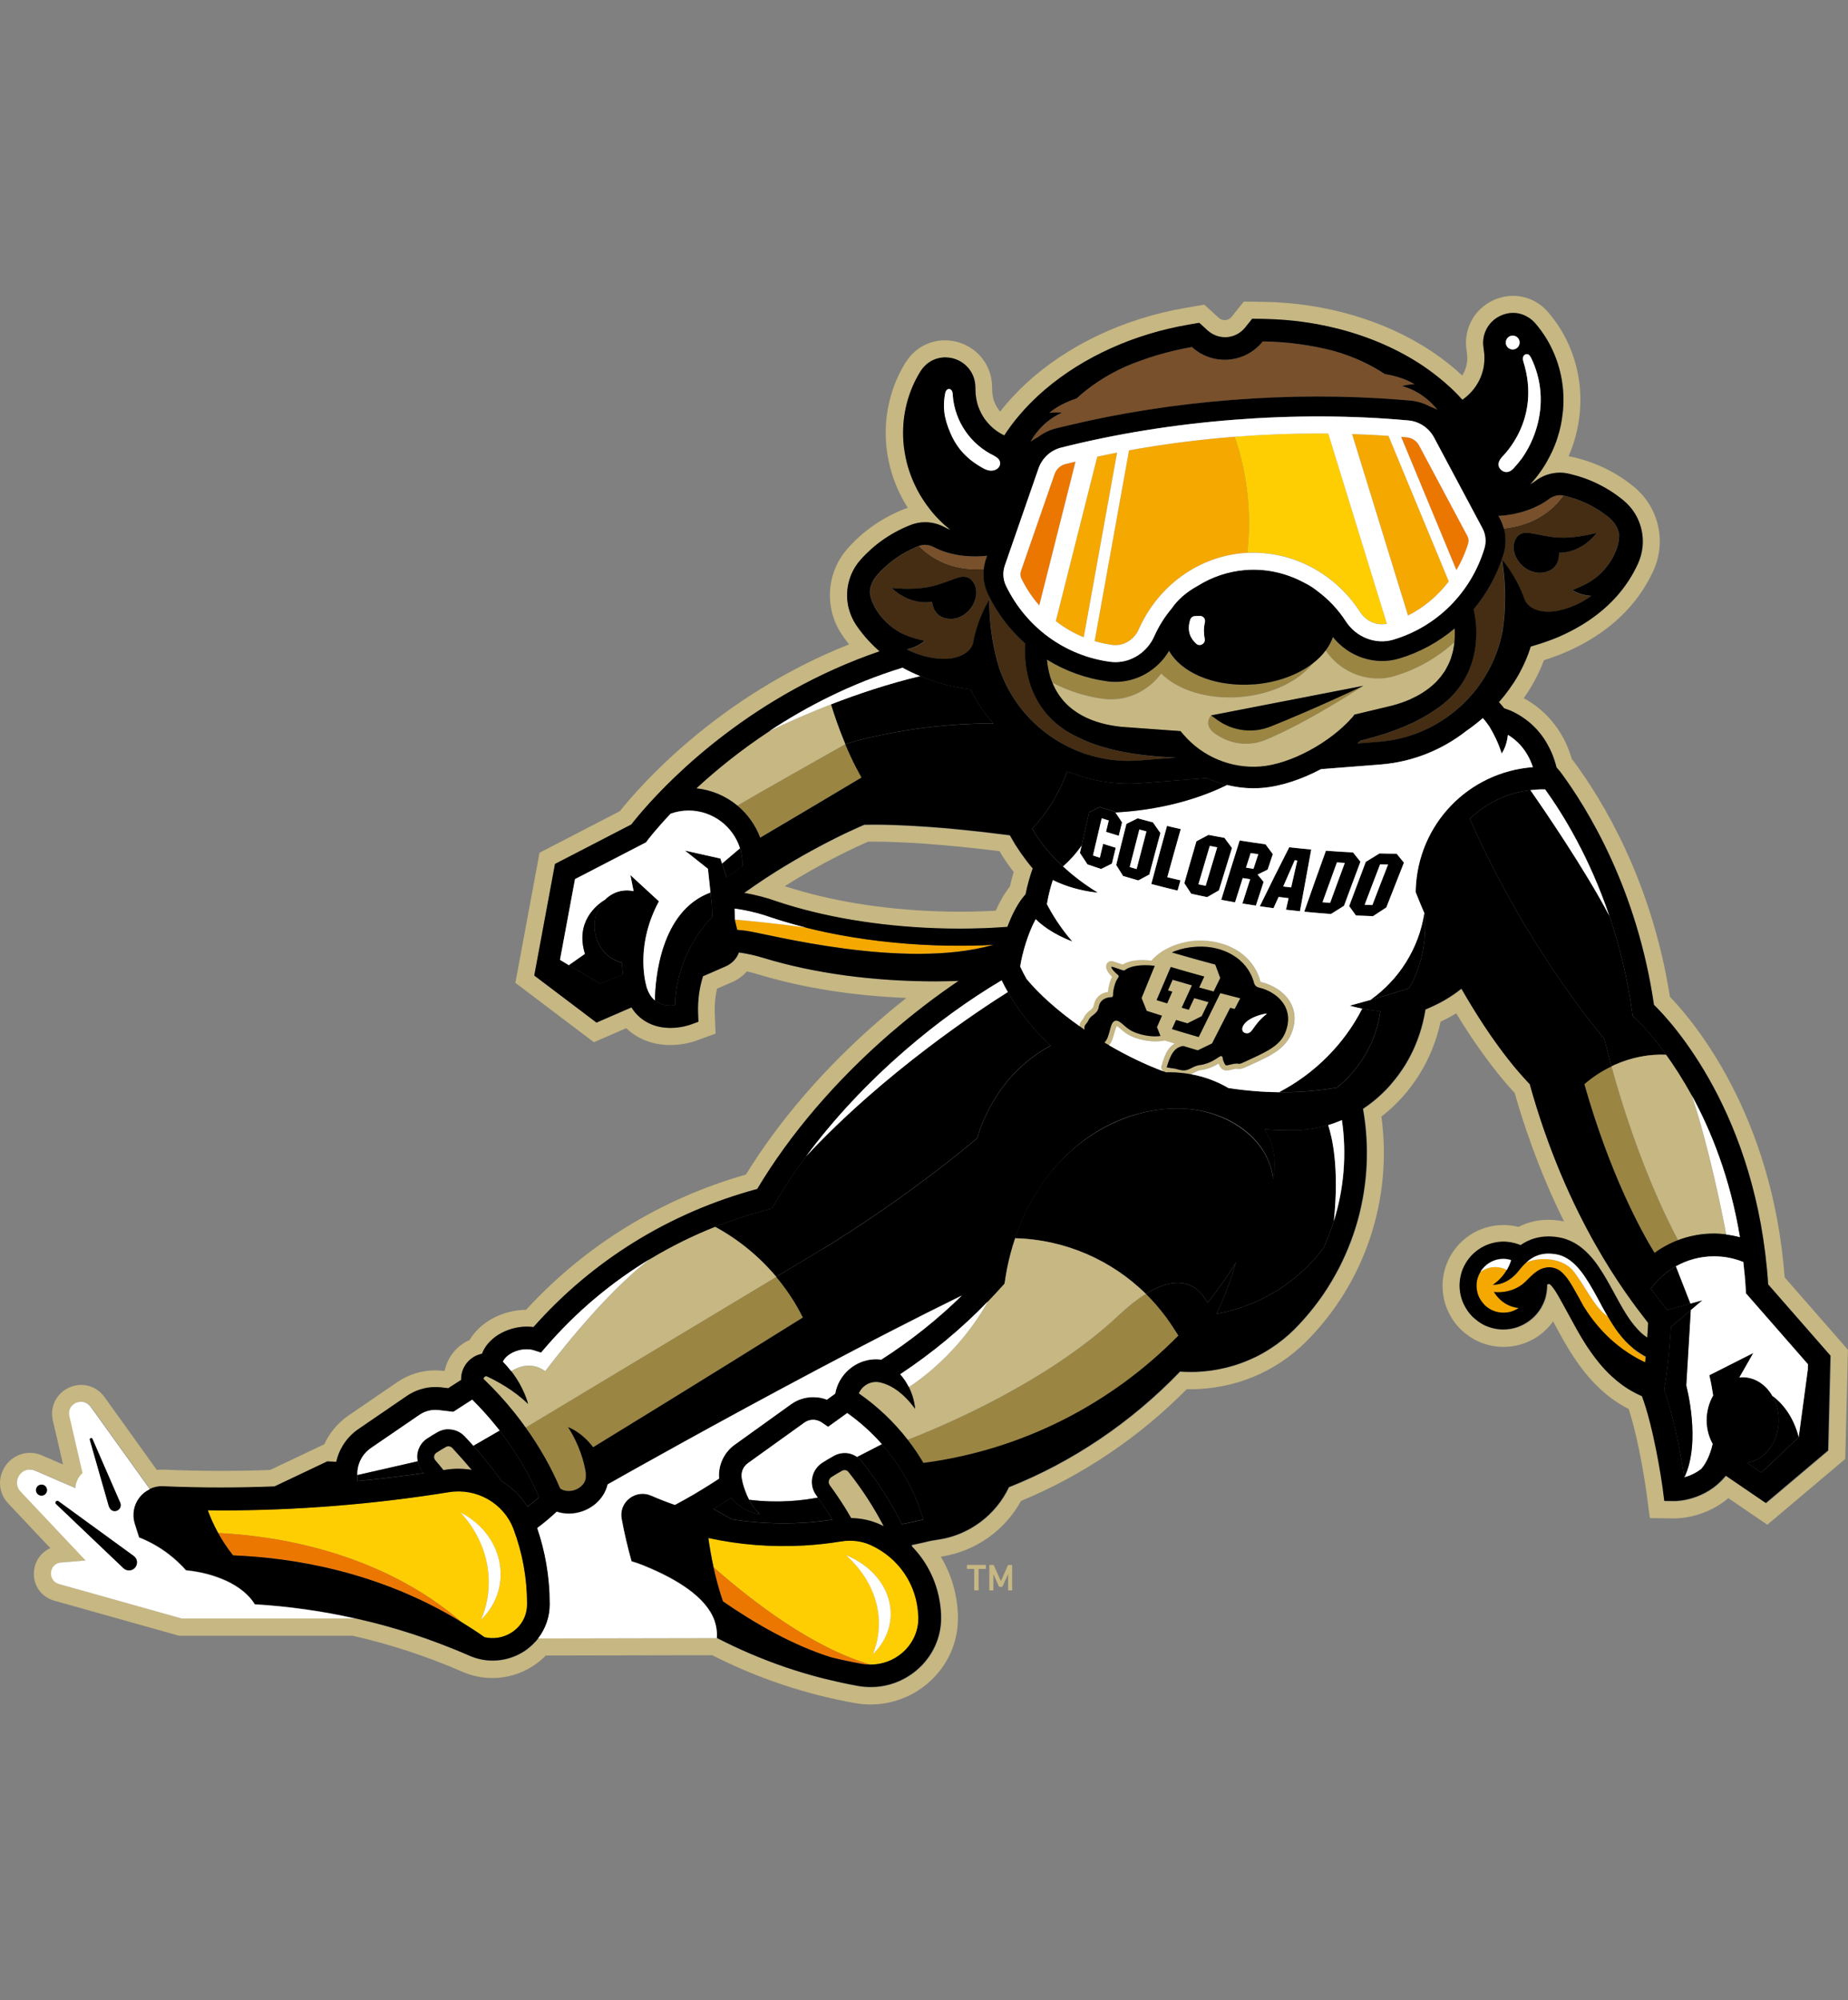
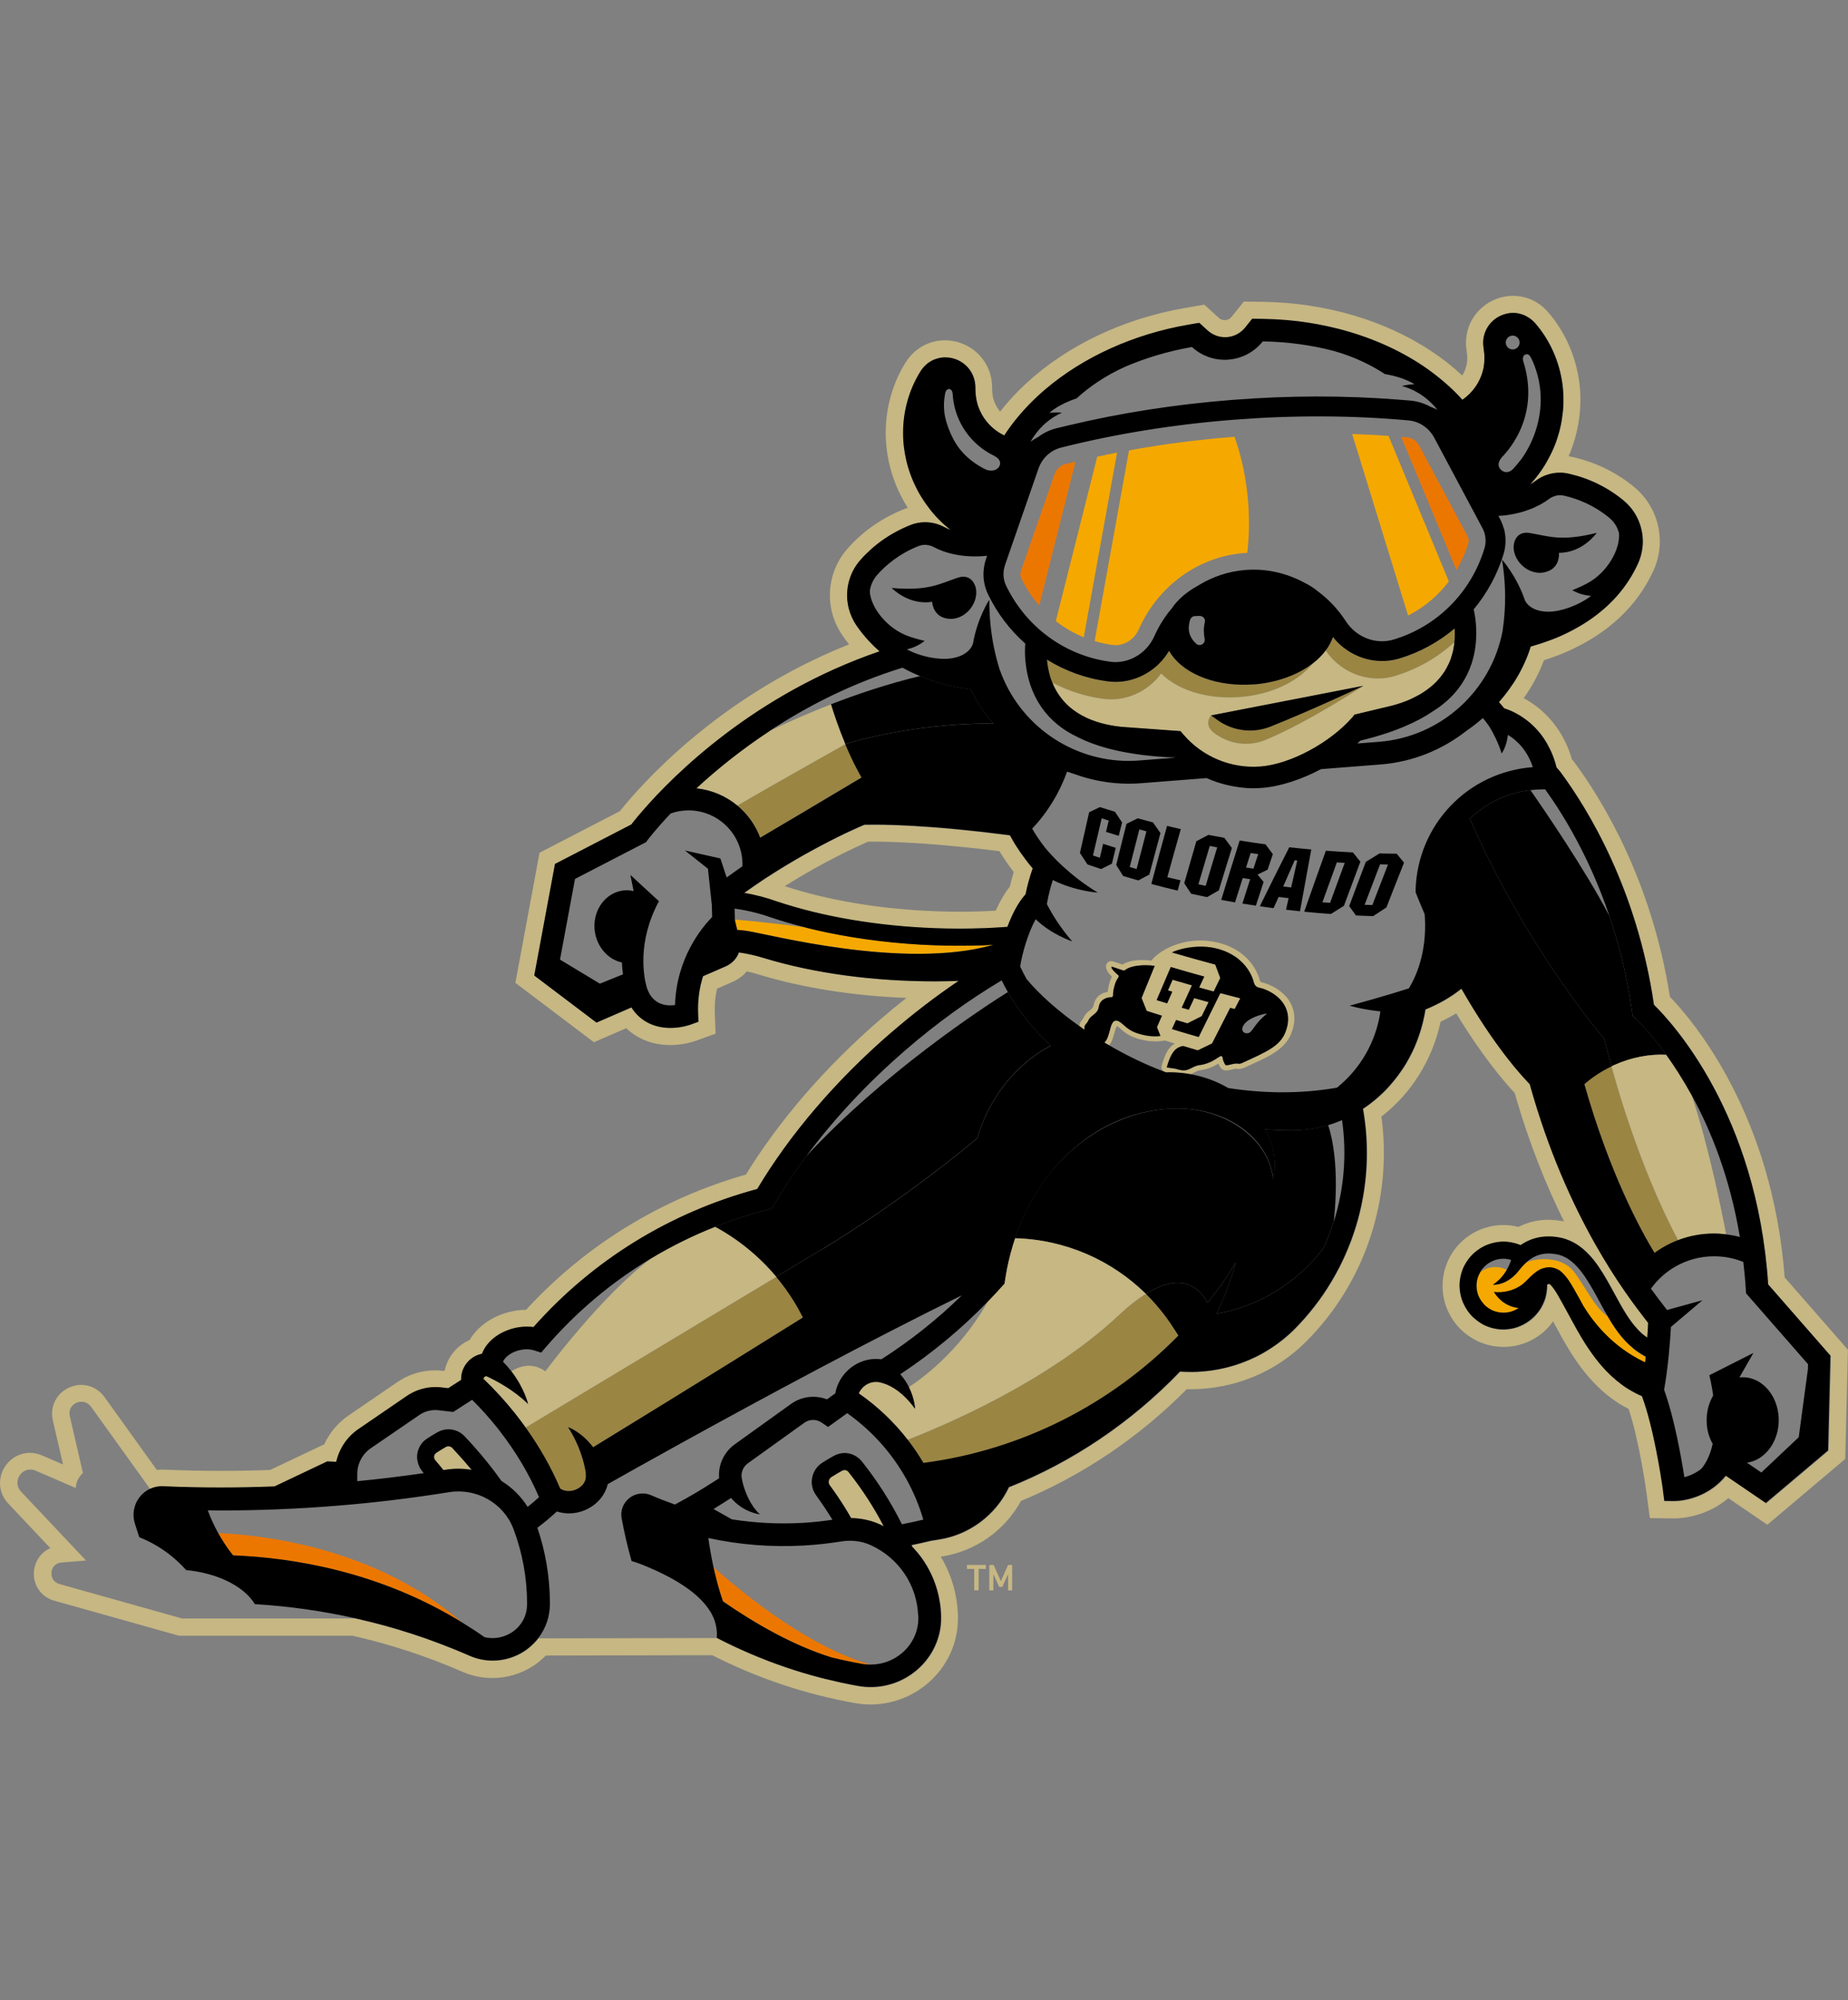
<svg xmlns="http://www.w3.org/2000/svg" id="a" viewBox="0 0 332.7 360">
  <rect x="0" y="0" width="332.7" height="360" fill="#808080" stroke="none" />
  <defs>
    <style>
      .b {
        fill: #fff;
      }

      .c {
        fill: #c6b783;
      }

      .d {
        fill: #ec7700;
      }

      .e {
        fill: #9a8543;
      }

      .f {
        fill: #ffce02;
      }

      .g {
        fill: #442d13;
      }

      .h {
        fill: #78502b;
      }

      .i {
        fill: #f5a800;
      }
    </style>
  </defs>
-   <path class="g" d="M194.15,132.73c-5.64-2.58-9.03-7.45-9.54-14.05-.07-.96-.07-1.9,0-2.83-2.74-2.44-5.03-5.42-6.69-8.84-.7-1.44-.96-3.02-.78-4.57-3.52.22-8.02-.45-11.7-4.16,0,0,0,0,0,0-.01,0-.03,0-.04.01-3.5,1.4-5.9,3.44-7.46,5.2-.62.71-1.04,1.54-1.24,2.41-.04.18-.06.37-.08.55.14,2.89,3.11,6.76,7.06,8.12.98.34,1.92.6,2.83.8-1.57,1.25-3.22,1.52-3.22,1.52,2.49,1.36,5.78,1.95,7.94,1.64,3.56-.52,3.98-2.74,3.98-2.74,0,0,0,0,0,0,.78-4.53,2.93-7.84,2.93-7.84-.03,6.58,1.4,11.03,1.86,12.62,0,0,.02,0,.02,0,3.5,9.88,12.87,16.41,23.21,16.41.64,0,1.28-.02,1.92-.08l6.59-.52s0,0,0,0c-8.87-.33-14.31-1.98-17.59-3.64ZM169.94,111.21c-2.04-.65-2.13-2.88-2.13-2.88-4.25.68-7.27-2.49-7.27-2.49,6.6.58,8.6-.74,11.87-1.84,2.71-.91,3.27,1.82,3.27,1.82.66,3.03-2.44,6.44-5.73,5.39ZM291.45,95.89c-.13-.46-.31-.91-.57-1.33-.31-.51-.71-.98-1.2-1.38-.91-.75-2.03-1.53-3.39-2.23-.34-.18-.69-.35-1.06-.51-1.11-.49-2.35-.92-3.73-1.23-.01,0-.03,0-.04,0h0c-3.02,4.16-7.27,5.56-10.74,5.91.41,1.51.4,3.13-.06,4.64-1.13,3.72-2.98,7.08-5.38,9.95.19.85.33,1.73.4,2.63.36,4.56-.76,8.52-3.18,11.66-1.19,1.55-2.71,2.9-4.52,4.03-2.62,1.79-6.72,3.77-13.13,5.32-.16.17-.32.33-.5.5l3.86-.3c11.08-.87,20.25-9.11,22.29-20.04h0c.21-1.64.93-6.27-.12-12.76,0,0,2.64,2.94,4.11,7.29h0,0s.76,2.13,4.36,2.09c2.18-.03,5.34-1.12,7.59-2.86,0,0-1.67-.01-3.41-1,.87-.34,1.77-.75,2.69-1.24,3.7-1.96,6.02-6.24,5.71-9.12ZM279,102.68c-3.09,1.55-6.68-1.34-6.5-4.43,0,0,.12-2.78,2.94-2.3,3.4.57,5.58,1.57,12.01-.03,0,0-2.5,3.61-6.8,3.59,0,0,.26,2.22-1.66,3.18Z" />
-   <path class="h" d="M280.82,89.13s-.02,0-.03,0c-.2,0-.39.03-.59.07-.06.01-.12.03-.18.05-.15.04-.29.09-.43.15-.06.02-.11.05-.17.07-.18.09-.36.2-.53.32,0,0,0,0,0,0-.43.33-.88.62-1.35.89-.15.09-.3.16-.45.24-.33.17-.66.34-1,.48-.18.08-.35.15-.53.22-.34.13-.68.25-1.02.36-.17.05-.33.11-.5.16-.42.12-.84.22-1.27.31-.08.02-.16.04-.25.06-.5.1-1,.18-1.49.24-.14.02-.27.03-.41.04-.29.03-.59.06-.87.07l.29.54c.29.54.51,1.12.67,1.71,3.48-.35,7.73-1.74,10.74-5.91-.21-.05-.43-.07-.64-.07ZM176.85,100.12c-.41.03-.84.04-1.27.04,0,0,0,0-.01,0,0,0,0,0,0,0-.29,0-.59,0-.89-.02-.09,0-.19-.01-.28-.02-.21-.01-.41-.03-.62-.04-.12-.01-.23-.03-.35-.04-.19-.02-.37-.04-.56-.07-.12-.02-.25-.04-.37-.06-.18-.03-.36-.06-.54-.1-.13-.03-.26-.05-.38-.08-.18-.04-.36-.08-.53-.13-.13-.03-.25-.07-.38-.1-.18-.05-.36-.11-.54-.17-.12-.04-.24-.08-.35-.12-.19-.07-.38-.15-.58-.23-.1-.04-.2-.08-.29-.12-.28-.13-.56-.26-.83-.41,0,0,0,0-.01,0-.22-.12-.46-.21-.7-.27-.08-.02-.16-.03-.24-.04-.16-.03-.33-.06-.5-.06-.14,0-.27,0-.41.02-.07,0-.14,0-.2.02-.2.03-.39.09-.58.16,3.69,3.7,8.18,4.38,11.7,4.16.07-.6.2-1.21.4-1.8l.2-.59c-.23.03-.46.05-.7.06-.06,0-.12,0-.17.01ZM252.38,69.49c.71-.17,1.46-.29,2.25-.32,0,0-1.85-1.27-5.3-1.82-2.47-1.63-5.52-3.13-9.24-4.18-3.99-1.04-8.28-1.65-12.76-1.71-.91,1.14-2.11,2.06-3.49,2.64-.83.35-1.73.57-2.67.64-.23.02-.46.03-.69.03-.04,0-.09,0-.13,0-.12,0-.25-.01-.37-.02-.17,0-.34-.02-.51-.04-.12-.01-.25-.03-.37-.05-.16-.03-.33-.06-.49-.09-.12-.03-.24-.06-.36-.09-.16-.04-.32-.09-.47-.14-.12-.04-.23-.08-.34-.12-.16-.06-.31-.12-.46-.19-.11-.05-.21-.09-.32-.14-.15-.08-.3-.16-.45-.24-.1-.05-.19-.11-.29-.16-.16-.1-.32-.21-.47-.32-.07-.05-.15-.1-.22-.16-.22-.17-.44-.35-.65-.54-4.26.73-8.27,1.94-11.94,3.51-3.68,1.65-6.57,3.67-8.83,5.74-3.29,1.07-4.9,2.6-4.9,2.6.78-.1,1.54-.09,2.27-.03-1.65.73-3.92,2.22-5.65,5.21.47-.33.93-.6,1.37-.84.97-.72,2.07-1.25,3.27-1.56.69-.17,1.39-.33,2.08-.5,9.43-2.25,19.37-3.81,29.58-4.61,10.18-.8,20.2-.81,29.85-.06.74.06,1.49.11,2.23.18,1.3.12,2.52.51,3.63,1.12.4.15.81.32,1.24.53-2.17-2.69-4.65-3.81-6.39-4.27Z" />
  <path class="i" d="M293.98,242.68c-.5-.41-.97-.86-1.41-1.32-.44-.47-.85-.96-1.24-1.48-.7-.93-1.32-1.92-1.91-2.94-2.43-1.71-3.83-5.12-6.08-8.06-1.97-2.56-6.13-2.66-8.5-1.68-.26.23-.52.49-.78.78h0c-.16.19-.33.37-.49.58-2.03,2.72-4.36,2.73-4.8,2.71,1.2-.8,2-1.81,2.51-2.7-.62-.33-1.33-.52-2.08-.52-.99,0-1.91.33-2.65.88-.45.73-.72,1.59-.72,2.51,0,.33.03.66.1.98.18.89.62,1.69,1.22,2.33.04.04.07.09.1.13.88.88,2.09,1.42,3.43,1.42,1.02,0,1.96-.32,2.74-.85-1.4-.14-3.14-.8-4.46-2.88,1.62.2,3.56-.21,5.05-1.31.42-.31.84-.75,1.29-1.2h0s0,0,0,0c.11-.11.22-.21.33-.32.01,0,.02-.02.03-.03.14-.13.29-.26.43-.39,0,0,0,0,0,0,0,0,.01,0,.02-.01.03-.03.07-.05.1-.08.01,0,.02-.02.03-.03,0,0,0,0,0,0,.15-.12.3-.23.46-.34,0,0,0,0,0,0,.04-.03.08-.06.12-.08,0,0,0,0,0,0,.19-.12.4-.23.61-.33h0s.03-.02.04-.02c.03-.01.06-.02.09-.03,0,0,0,0,.01,0,0,0,0,0,0,0,0,0,0,0,0,0h0c.08-.03.15-.07.24-.09.12-.04.25-.06.38-.09.04,0,.07-.02.1-.02.2-.03.4-.06.61-.06.08,0,.16,0,.24,0,.28.02.61.09.92.21.31.11.61.27.83.44.25.19.47.41.68.64.21.23.41.47.6.72.3.4.57.83.83,1.27.06.11.13.21.19.32.18.31.35.63.53.95.46.81.9,1.62,1.34,2.44,1.88,3.06,5.28,7.38,11.1,10.13.04-.33.08-.67.11-.99-.81-.45-1.58-.95-2.3-1.53ZM177.45,170.12c-.23,0-.45.02-.68.03-.36.01-.71.02-1.07.03-.22,0-.43,0-.65.01-.63.01-1.27.02-1.91.02h0c-.1,0-.2,0-.31,0-.15,0-.3,0-.44,0,0,0,0,0,0,0-1.33,0-2.68-.02-4.04-.07,0,0,0,0,0,0h0c-6.89-.25-13.44-1.06-19.41-2.3-1.19-.25-2.36-.51-3.51-.8-.15-.04-.28-.08-.43-.12-5.54-.75-10.46-1.21-12.68-1.41v.12s.41,1.73.41,1.73c.55.04,1.13.09,1.79.19,3.74.53,28.16,7.07,44.28,2.51-.28.01-.56.02-.83.03-.17,0-.34.01-.51.02ZM243.43,78.12l10.07,32.67c2.89-1.46,5.39-3.56,7.34-6.14l-10.86-26.2c-2.16-.15-4.35-.26-6.55-.33ZM222.25,78.61c-6.47.51-12.82,1.33-18.99,2.45l-6.19,34.33c1.05.31,2.12.55,3.22.7,1.94.26,3.88-.9,4.73-2.82,3.47-7.83,10.74-13.09,18.97-13.73.19-.01.38-.01.56-.02.33-2.83.41-5.9.16-9.11-.34-4.34-1.22-8.36-2.46-11.79ZM197.54,82.2l-7.46,29.59c1.54,1.2,3.22,2.18,5.03,2.92l6-33.24c-1.2.23-2.39.47-3.57.73Z" />
  <path class="e" d="M143.88,235.87c-.07-.12-.14-.24-.2-.36-.25-.44-.5-.88-.77-1.31,0,0,0-.01-.01-.02-.95-1.53-2-2.99-3.16-4.36l-45.13,27.12c2.53,3.53,4.66,7.27,6.22,10.99.67.48,1.68.59,2.62.27,1.16-.4,1.98-1.35,1.99-2.31v-.76c-.28-1.86-1.06-4.92-3.19-8.25,0,0,2.35.77,4.52,3.62,4.16-2.54,20.11-12.32,37.76-23.35,0-.01-.01-.02-.02-.03-.21-.42-.43-.83-.65-1.24ZM211.39,239.21c-.47-.75-.98-1.49-1.51-2.2-.01-.02-.03-.04-.04-.05-.53-.71-1.08-1.4-1.66-2.06-.01-.02-.03-.03-.04-.05-.59-.68-1.2-1.33-1.84-1.96-1.46.9-3.08,2.15-4.9,3.86-12.75,11.98-31.59,19.91-37.99,22.4,1.03,1.33,1.98,2.73,2.84,4.18,17.86-2.34,33.84-10.65,45.86-22.88-.23-.4-.45-.81-.69-1.2l-.02-.03ZM153.22,136.29c-.37-.79-.72-1.58-1.04-2.36-3.68,2.08-15.35,8.66-19.42,11.05,1.83,1.52,3.25,3.51,4.1,5.77,3.15-1.86,10.43-6.16,18.23-10.82-.66-1.18-1.28-2.38-1.84-3.59,0-.02-.02-.04-.03-.06ZM251.85,118.56c-4.32,1.28-9.05-.32-11.89-3.88-.29.84-.72,1.65-1.3,2.41,2.32,3.43,6.28,5.32,10.22,5.01.74-.06,1.47-.19,2.19-.41,4.06-1.2,7.71-3.31,10.76-6.08.08-.78.1-1.6.05-2.48-2.9,2.45-6.29,4.32-10.03,5.43ZM189.43,122.85c2.84,1.49,5.94,2.5,9.21,2.93,4.03.53,8.01-1.29,10.41-4.56,2.95,2.96,8.29,4.7,14.22,4.23,5.71-.46,10.53-2.85,13.07-6.05-2.64,2.03-6.37,3.45-10.59,3.79-6.54.52-12.33-1.72-14.86-5.32-.16-.23-.32-.47-.45-.71-2.04,3.44-5.74,5.59-9.63,5.59-.46,0-.93-.03-1.4-.09-3.95-.52-7.66-1.89-10.96-3.92.15,1.55.48,2.92.95,4.11,0,0,.01,0,.02,0ZM219.2,129.6l-1.17-.84s-1.47,1.54.47,3.12c2.79,2.1,6.24,2.58,9.41,1.27,7.7-3.19,17.55-9.71,17.55-9.71,0,0-9,4.25-16.71,7.33-3.18,1.26-6.77.83-9.55-1.16ZM290.12,191.94s0,0,0,0c-1.84.88-3.48,1.97-4.89,3.2,4.6,16.19,10.2,26.41,12.64,30.4,1.31-.96,2.73-1.73,4.25-2.31-2.17-4.05-7.42-14.74-12-31.29Z" />
  <path d="M181.44,178.56c-4.9,3.08-22.23,14.45-36.33,29.58-2.12,2.86-4.04,5.75-5.74,8.66l-.43.73-.82.21c-3.21.83-6.34,1.86-9.38,3.06,4.22,2.29,7.95,5.35,11.01,9l8.47-5.09s13.49-7.99,27.71-19.85c.37-1.27.83-2.54,1.4-3.8,2.64-5.84,6.94-10.3,11.84-12.86-3.1-2.88-5.71-6.12-7.73-9.66ZM232.61,203.45c-1.66,0-3.31-.06-4.93-.16.81,1.3,1.28,2.61,1.53,3.81.37,1.76.28,3.28.16,4.19-.08.58-.17.91-.17.91-.03-.31-.09-.61-.15-.91-1.23-6.62-8.6-11.77-17.04-11.77s-16.89,4.23-22.66,11.24c-2.82,3.42-5.08,7.51-6.63,12.1,9.18.24,17.47,4.01,23.58,10.01,6.93-4.3,9.98-.56,11.08,1.62,1.18-1.47,2.31-2.98,3.38-4.53.6-.9,1.18-1.82,1.74-2.74,0,0-1.13,4.35-3.48,9.24,7.83-1.39,14.63-5.71,19.24-11.8.74-1.6,1.36-3.25,1.88-4.92,1-9.63-.33-15.16-1.03-17.24-2.07.61-4.25.94-6.5.94ZM153.22,136.29c-.37-.79-.72-1.58-1.04-2.36.02,0,11.19-3.73,26.67-3.74-1.65-1.85-3.05-3.9-4.12-6.13-1.6-.22-3.29-.51-4.88-.94-1.48-.4-2.86-.89-4.19-1.44-5.73,1.37-11.25,3.22-16.07,5.09.6,1.93,1.46,4.46,2.58,7.15.33.78.67,1.57,1.04,2.36ZM155.09,139.94s.02,0,.02,0c-.67-1.18-1.3-2.38-1.86-3.59.56,1.2,1.18,2.41,1.84,3.59,0,0,0,0,0,0ZM294.48,183.36l-.55-.5-.1-.74c-.89-6.41-2.36-12.18-4.1-17.29-4.47-8.49-11.91-19.33-14.2-22.61-4.23.49-8.02,2.36-10.91,5.16,10.42,23.71,24.2,39.58,24.2,39.58.43,1.72.87,3.37,1.31,4.98.16-.07.3-.16.46-.23,3.15-1.41,6.4-2,9.4-1.86-3.07-4.26-5.43-6.44-5.49-6.49Z" />
  <path class="c" d="M331.91,242.05l-10.61-12.13c-2.22-29.25-16.29-45.98-20.66-50.51-3.29-20.96-12.21-35.48-17.29-42.33l-.07-.09-.08-.09-.21-.24c-1.59-5.56-5.15-9.12-8.67-10.99,1.53-2.16,2.75-4.45,3.64-6.84,1.61-.51,3.01-1.03,4.24-1.58,7.32-3.26,12.52-8.13,15.45-14.49,2.41-5.22,1-11.42-3.42-15.08-3.22-2.66-6.96-4.48-11.14-5.43-.23-.05-.46-.1-.69-.13,1.65-3.78,2.37-7.94,2.05-12.1-.4-5.1-2.43-10.01-5.72-13.81l-.02-.02-.02-.02-.13-.15c-1.62-1.79-3.81-2.77-6.16-2.77h0c-1.25,0-2.46.28-3.62.82-3.39,1.6-5.3,5.16-4.77,8.85.06.38.1.74.13,1.07.1,1.27-.22,2.54-.89,3.6-1.63-1.54-3.45-2.97-5.42-4.29-8.4-5.62-19.2-8.81-30.4-8.97l-2-.03-1.5-.02-.94,1.17-1.25,1.56c-.29.36-.68.58-1.13.61-.04,0-.09,0-.13,0-.39,0-.78-.15-1.08-.43l-1.48-1.35-1.11-1.01-1.48.26-1.97.34c-11.04,1.9-21.21,6.73-28.63,13.59-1.73,1.6-3.3,3.29-4.67,5.06-.81-.95-1.32-2.13-1.41-3.4-.02-.32-.04-.69-.04-1.07-.04-3.74-2.49-6.95-6.08-8.01-.79-.23-1.6-.35-2.41-.35-2.79,0-5.38,1.41-6.93,3.77l-.13.2-.02.02-.02.02c-2.65,4.26-3.89,9.42-3.49,14.52.32,4.16,1.69,8.15,3.9,11.62-.23.07-.46.16-.69.25-3.98,1.59-7.4,3.97-10.16,7.1-3.8,4.3-4.23,10.64-1.04,15.43.41.62.85,1.22,1.32,1.8-23.64,9.38-37.69,25.54-41.26,30.02l-13.14,6.8-1.33.69-.27,1.47-3.73,20.08-.35,1.86,1.51,1.14,11.2,8.47,1.43,1.08,1.64-.71,4.18-1.81c.82.79,1.77,1.44,2.82,1.93,1.54.73,3.26,1.1,5.1,1.1,2.34,0,4.16-.6,4.66-.78l1.4-.51,2.11-.76-.09-2.24-.06-1.49c-.06-1.47.08-2.94.4-4.36l2.79-1.22c1-.43,1.88-1.09,2.59-1.9.72.16,1.43.35,2.12.56,7.89,2.4,17,3.84,26.6,4.22-1.63,1.28-3.24,2.61-4.82,3.98-9.75,8.43-18.05,18.02-24.07,27.81-15.28,4.35-28.92,12.73-39.58,24.34-1.04.01-2.1.15-3.13.42-3.1.81-5.63,2.64-7.04,5.02-2.27.99-3.94,3.03-4.47,5.45l-.16.11h-.11c-.47-.07-.95-.1-1.43-.1-2.46,0-4.83.73-6.86,2.13l-8.74,5.98c-1.94,1.33-3.46,3.15-4.42,5.25h-.08s-.7.33-.7.33l-8.94,4.24c-3.03.11-6.03.16-8.91.16-3.32,0-6.77-.07-10.24-.22-.11,0-.24,0-.36,0-.3,0-.6.02-.89.05l-9.42-13.12c-.99-1.38-2.52-2.18-4.19-2.18-1.6,0-3.14.75-4.14,1.99-.98,1.23-1.33,2.83-.97,4.39l1.84,7.94-3.79-1.63c-.7-.3-1.43-.46-2.17-.46-2.14,0-4.08,1.3-4.94,3.3-.86,2-.46,4.23,1.04,5.82l7.57,8.03c-1.62.71-2.75,2.24-2.94,4.12-.24,2.47,1.26,4.67,3.65,5.34l22.08,6.2.41.11h31.23c6.76,1.53,13.4,3.71,19.75,6.48,1.72.75,3.54,1.13,5.41,1.13,2.62,0,5.17-.76,7.37-2.2.81-.53,1.56-1.15,2.24-1.85l29.96-.06c8.16,4.15,16.82,7.05,25.76,8.63.91.16,1.83.24,2.75.24,3.74,0,7.39-1.34,10.26-3.78,3.52-2.99,5.52-7.3,5.47-11.85,0-.19,0-.4-.01-.6-.14-3.7-1.21-7.26-3.08-10.37l.19-.03c6.06-.95,11.31-4.66,14.26-10.01,11.01-4.54,21.27-11.46,29.83-20.1.2,0,.4,0,.61,0,7.94,0,15.36-3.05,20.89-8.58,10.59-10.6,15.58-25.61,13.55-40.5,5.39-4.15,9.18-10.22,10.66-17.08.98-.46,1.92-.96,2.81-1.5,4.69,7.75,8.75,12.44,10.53,14.34,2.6,9.15,5.76,16.83,8.87,23.11-.02,0-.04,0-.06-.01-.94-.18-1.86-.28-2.74-.28-1.93,0-3.73.43-5.39,1.28-.48-.12-.97-.21-1.46-.27-.44-.05-.85-.07-1.25-.07-4.41,0-8.38,2.63-10.1,6.7-.57,1.35-.86,2.79-.86,4.27,0,1.11.17,2.21.49,3.26.13.42.3.84.52,1.32.55,1.19,1.29,2.26,2.2,3.17.67.67,1.44,1.26,2.29,1.75.08.05.16.1.24.14,1.6.87,3.4,1.33,5.23,1.33,3.63,0,6.91-1.75,8.93-4.59l.16.3c.97,1.8,1.97,3.65,3.14,5.49,1.29,2.03,2.61,3.74,4.03,5.23l.05.05.02.02c1.45,1.51,2.97,2.76,4.57,3.75.52.32,1.06.63,1.63.91,1.97,5.98,3.19,14.89,3.24,15.29l.23,1.74.35,2.62,2.64.04,1.76.02h.06s.06,0,.06,0c1.41-.02,5.76-.38,9.61-3.65l5.1,3.48,1.92,1.31,1.78-1.5,11.2-9.46,1.05-.89.03-1.38.42-17.07.03-1.19-.79-.9ZM329.19,261.13l-11.2,9.46-7.22-4.92c-3.71,4.58-9.02,4.56-9.3,4.56l-1.76-.02-.23-1.75s-.01-.1-.03-.25c0-.02,0-.03,0-.06,0-.03,0-.06-.01-.09,0-.04-.01-.07-.02-.11-.32-2.21-1.67-11.06-3.74-16.6h0c-.42-.18-.83-.37-1.23-.58-.01,0-.02-.01-.03-.02-.41-.21-.81-.44-1.2-.68,0,0,0,0,0,0-.35-.22-.7-.45-1.05-.7-.29-.21-.57-.43-.85-.66-.05-.04-.11-.08-.17-.13-.64-.53-1.27-1.12-1.88-1.75-.02-.02-.05-.05-.07-.07,0,0-.01-.01-.02-.02-.88-.93-1.74-1.98-2.57-3.15-.37-.52-.74-1.05-1.1-1.62-1.11-1.75-2.09-3.55-3.03-5.3-.16-.3-.32-.59-.48-.88-.22-.41-.45-.82-.67-1.22-.25-.44-.49-.89-.75-1.33-.11-.18-.21-.36-.32-.54-.1-.17-.21-.33-.32-.49-.02-.03-.04-.06-.06-.09-.13-.18-.26-.35-.39-.51-.13-.15-.26-.29-.4-.41-.05-.02-.11-.04-.15-.04-.1,0-.21.04-.34.11,0,.06,0,.12,0,.18h0c0,.36-.03.72-.08,1.07-.01.09-.03.17-.04.26-.06.35-.13.69-.23,1.02-.11.36-.26.71-.42,1.04-.03.07-.06.14-.1.2-.16.32-.35.63-.55.92-.04.05-.08.1-.12.15-.2.27-.42.53-.65.78-.03.03-.06.07-.09.1-.25.26-.53.49-.81.71-.06.05-.12.09-.19.14-.29.21-.6.41-.92.58-.04.02-.08.04-.12.06-.3.16-.62.29-.94.4-.06.02-.12.05-.19.07-.35.11-.7.2-1.07.27-.08.01-.15.02-.23.04-.38.06-.77.1-1.16.1,0,0,0,0,0,0,0,0,0,0,0,0-.31,0-.61-.02-.91-.06-.1-.01-.19-.03-.28-.04-.21-.03-.41-.07-.62-.12-.1-.02-.2-.05-.3-.08-.2-.06-.4-.12-.59-.19-.09-.03-.17-.06-.26-.1-.27-.11-.53-.23-.79-.37,0,0,0,0,0,0-.05-.03-.09-.06-.14-.09,0,0,0,0,0,0-.28-.16-.55-.34-.81-.53-.05-.03-.09-.07-.13-.1-.26-.2-.51-.41-.74-.64,0,0,0,0,0,0,0,0,0,0,0,0-.32-.32-.62-.68-.88-1.06,0,0,0-.01-.01-.02-.27-.38-.5-.79-.69-1.21-.14-.31-.27-.62-.37-.95-.1-.33-.18-.67-.24-1.02-.01-.09-.03-.17-.04-.26-.05-.35-.08-.71-.08-1.07h0c0-.69.1-1.35.26-1.98.1-.37.21-.74.36-1.09h0c.13-.32.29-.62.47-.91.04-.07.09-.14.13-.22.36-.57.79-1.1,1.29-1.56.06-.06.12-.11.19-.17.51-.45,1.07-.83,1.68-1.13.08-.04.15-.07.23-.11.62-.29,1.28-.5,1.98-.61.09-.01.17-.03.26-.04.35-.05.71-.08,1.07-.08h0c.3,0,.6.02.9.06h0c.34.04.67.1,1,.19.07.02.13.03.2.05.33.09.66.2.97.33,1.5-1.04,3.18-1.56,5.02-1.56.68,0,1.41.07,2.15.22,0,0,0,0,0,0,.29.06.58.13.86.22.08.03.17.06.25.09.21.07.41.15.62.24.08.04.16.07.24.11.27.13.54.27.81.43.27.16.53.34.79.53.08.06.15.12.23.18.19.15.38.31.56.47.07.07.15.13.22.2.25.23.49.48.74.74,0,0,0,0,0,0,.54.59,1.07,1.27,1.58,2.02,1.08,1.59,1.98,3.25,2.86,4.87,0,0,0,0,0,0,.65,1.21,1.3,2.38,1.98,3.47.27.43.55.86.84,1.26h0c.23.32.47.63.72.94.02.03.05.06.07.09.26.31.53.62.82.9,0,0,0,0,0,0,.25.25.52.49.79.72.21.17.44.34.67.5,0-.04,0-.07,0-.11.02-.22.03-.43.05-.62,0-.09.01-.17.02-.25.01-.15.02-.31.03-.45,0-.07,0-.14.01-.21,0-.14.02-.28.02-.4,0-.05,0-.11,0-.16,0-.17.02-.32.03-.45,0,0,0,0,0,0-.1-.13-.22-.28-.33-.43-3.54-4.57-14.27-18.4-20.99-42.55,0,0,0-.01-.01-.01-.08-.08-.17-.17-.26-.27-.03-.03-.06-.06-.09-.1-.08-.09-.18-.19-.27-.29-.03-.04-.06-.07-.1-.11-.13-.14-.27-.3-.43-.47-.02-.02-.04-.04-.06-.06-.14-.15-.28-.32-.43-.49-.04-.05-.09-.1-.14-.16-.15-.18-.31-.36-.47-.55-.03-.04-.06-.07-.09-.1-.2-.23-.4-.48-.62-.74-.04-.05-.08-.09-.11-.14-.18-.22-.37-.46-.56-.7-.05-.07-.11-.13-.16-.2-.47-.59-.97-1.25-1.49-1.95-.05-.07-.11-.15-.16-.22-.22-.3-.45-.61-.68-.94-.05-.07-.1-.14-.16-.22-.28-.4-.57-.81-.87-1.24-.01-.02-.02-.03-.03-.05-.27-.4-.56-.81-.84-1.24-.07-.1-.13-.2-.2-.3-.27-.4-.54-.82-.81-1.25-.04-.06-.07-.11-.11-.17-.32-.49-.63-1-.96-1.53-.05-.08-.1-.16-.15-.24-.27-.44-.55-.9-.82-1.36-.08-.13-.15-.25-.23-.38-.32-.55-.65-1.11-.98-1.69h-.02s-.06.02-.06.02c0,0,0,0,0,0-.85.69-1.79,1.33-2.83,1.94-.04.02-.08.05-.12.07-.49.28-.99.55-1.52.81-.09.04-.18.09-.27.13-.54.26-1.09.51-1.67.75,0,0,0,0,0,0-.11.7-.25,1.38-.41,2.06-.03.14-.06.28-.1.42-.16.64-.34,1.27-.55,1.89-.05.14-.1.28-.15.43-.19.54-.39,1.08-.61,1.6-.05.11-.09.23-.14.34-.24.55-.51,1.09-.78,1.62-.1.2-.21.4-.32.6-.27.49-.55.96-.85,1.43-.14.22-.29.43-.44.65-.2.29-.4.58-.61.86-.25.34-.52.68-.79,1-.21.26-.43.52-.65.77-.23.26-.47.51-.71.77-.15.15-.3.3-.45.45-.44.43-.89.85-1.36,1.24-.13.11-.26.22-.4.33-.62.5-1.25.97-1.91,1.41,0,0-.01.01-.02.01,0,0,0,0,0,0,.48,2.69.71,5.39.7,8.08v.03c0,2.67-.25,5.32-.73,7.93,0,.05-.02.1-.03.15-.31,1.7-.72,3.38-1.23,5.03-.01.04-.03.09-.04.13-.25.8-.52,1.58-.81,2.37-.03.09-.07.18-.11.28-.59,1.56-1.27,3.08-2.03,4.57-.05.09-.1.19-.15.28-.37.71-.76,1.41-1.17,2.1-.07.12-.14.23-.21.35-.43.7-.87,1.4-1.33,2.08,0,.01-.02.02-.02.03-.46.67-.94,1.32-1.43,1.96-.09.11-.17.23-.26.34-.49.62-1,1.24-1.52,1.84-.1.12-.21.23-.31.35-.55.62-1.11,1.22-1.7,1.81,0,0,0,0,0,0-.32.32-.66.64-1,.94-.11.1-.22.19-.33.28-.23.2-.47.41-.71.6-.14.11-.28.22-.42.32-.22.17-.44.34-.66.5-.15.11-.31.22-.46.32-.22.15-.43.3-.65.44-.16.11-.33.21-.49.31-.22.14-.44.27-.66.4-.17.1-.34.19-.51.29-.22.12-.45.24-.68.36-.17.09-.35.18-.53.26-.23.11-.46.22-.7.32-.18.08-.35.16-.53.23-.24.1-.48.2-.72.29-.18.07-.35.14-.53.2-.25.09-.51.17-.76.26-.17.06-.35.12-.52.17-.27.08-.55.16-.82.23-.16.04-.32.09-.48.13-.33.08-.66.15-.99.22-.11.02-.22.05-.33.07-.45.09-.89.16-1.34.23-.1.01-.2.02-.29.04-.35.05-.71.09-1.06.12-.16.02-.33.02-.49.04-.29.02-.59.04-.88.06-.18,0-.37,0-.56.01-.21,0-.41.01-.62.01-.06,0-.11,0-.17,0-.55,0-1.11-.02-1.67-.06,0,0,0,0,0,0-8.73,9.09-19.35,16.26-30.8,20.81-2.35,4.97-7.08,8.54-12.53,9.4l-1.5.24s0,0-.01,0c-1.23.3-2.41.56-3.48.78,0,0,0,0-.01,0,.04.1.08.19.12.29,1.16,1.2,2.15,2.54,2.94,4,.02.04.05.09.07.13.23.43.45.88.64,1.33.02.05.05.11.07.16.41.97.74,1.97.98,3.01.03.13.06.27.09.4.08.39.15.77.21,1.17.02.15.04.29.06.44.06.52.11,1.04.13,1.57,0,.17.01.35.01.52.04,3.63-1.57,7.09-4.39,9.48-2.34,1.99-5.27,3.05-8.28,3.05-.74,0-1.48-.06-2.22-.19,0,0,0,0-.01,0-1-.18-2-.38-2.99-.59-.28-.06-.56-.12-.84-.19-.77-.17-1.53-.35-2.3-.54-.25-.06-.5-.12-.75-.19-2.04-.53-4.05-1.13-6.05-1.81-.14-.05-.29-.1-.43-.15-.92-.32-1.83-.65-2.74-.99-.09-.04-.19-.07-.28-.11-2.07-.79-4.1-1.66-6.11-2.61-.01,0-.03-.01-.04-.02-1.01-.48-2-.97-2.99-1.48,0,0,0,0,0,0l-32.1.06s0,0,0,0c-.28.36-.58.7-.91,1.02-.13.13-.26.26-.4.38-.11.1-.22.2-.34.29-.28.23-.56.45-.87.65-1.73,1.13-3.71,1.7-5.7,1.7-1.42,0-2.84-.29-4.19-.88-.02,0-.04-.02-.06-.03-.84-.37-1.69-.72-2.54-1.07-.4-.16-.79-.31-1.19-.47-.47-.18-.93-.37-1.4-.55-.53-.2-1.07-.39-1.6-.59-.33-.12-.65-.24-.98-.36-.63-.22-1.26-.43-1.89-.64-.23-.08-.46-.15-.69-.23-.7-.23-1.41-.45-2.11-.66-.15-.05-.3-.09-.45-.14-.77-.23-1.53-.45-2.3-.66-.09-.02-.17-.05-.26-.07-.82-.22-1.64-.44-2.47-.64-.03,0-.07-.02-.1-.02-.86-.21-1.72-.42-2.59-.61h-31.15l-22.08-6.2c-.27-.07-.49-.19-.68-.33-.19-.14-.34-.31-.46-.5-.06-.09-.11-.19-.15-.3-.08-.2-.13-.42-.14-.64,0-.11,0-.22,0-.33.04-.44.22-.86.52-1.18,0,0,.02-.02.03-.02.12-.12.25-.22.4-.31.24-.14.52-.24.85-.26l4.43-.36-3.24-3.43-8.46-8.97c-.1-.11-.19-.22-.27-.34-.03-.04-.04-.08-.07-.11-.05-.08-.09-.16-.13-.24-.02-.05-.04-.09-.05-.14-.03-.07-.05-.15-.07-.23-.01-.05-.02-.1-.03-.14-.01-.08-.02-.15-.03-.23,0-.05,0-.09,0-.14,0-.08,0-.16.01-.24,0-.04,0-.08.01-.12.02-.11.04-.22.07-.32,0,0,0-.02,0-.03.04-.11.08-.22.13-.33.02-.03.04-.07.06-.1.04-.07.08-.14.12-.21.03-.04.05-.07.08-.11.04-.06.09-.12.14-.17.03-.04.07-.07.1-.1.05-.05.11-.1.16-.15.04-.03.07-.06.11-.09.06-.05.13-.09.2-.13.04-.02.07-.04.11-.06.09-.05.19-.09.29-.12.02,0,.03-.01.05-.02.11-.04.23-.06.36-.08.04,0,.08,0,.12,0,.07,0,.13-.02.2-.02.02,0,.03,0,.05,0,.1,0,.2.02.3.03.05,0,.1,0,.15.02.15.03.31.08.46.15l7.22,3.12c.04-.81.32-1.54.78-2.15h0c.15-.2.32-.39.51-.56l-1.2-5.18-1.16-5.03s0,0,0,0c-.04-.17-.05-.34-.06-.5,0-.05,0-.09,0-.14,0-.12.02-.23.04-.34,0-.04.02-.09.03-.13.04-.14.09-.28.16-.4,0,0,0,0,0-.01.07-.12.15-.23.24-.33.03-.03.06-.06.09-.09.07-.08.15-.15.23-.21.03-.03.06-.05.1-.07.12-.08.24-.15.36-.21,0,0,.01,0,.02,0,.12-.05.25-.09.38-.13.04,0,.08-.02.12-.02.1-.02.21-.03.31-.03.03,0,.05,0,.08,0,.01,0,.03,0,.04,0,.14,0,.28.02.42.05,0,0,.01,0,.02,0,.13.03.26.08.39.14.04.02.08.04.12.06.1.05.19.12.28.19.04.03.07.06.11.09.12.11.23.23.34.37l10.65,14.83s.01,0,.02,0c.17-.08.34-.15.52-.21.06-.02.13-.04.19-.05.12-.04.24-.07.37-.1.08-.02.15-.03.23-.04.12-.02.23-.04.35-.05.08,0,.17-.01.25-.01.07,0,.15-.01.22-.01s.15,0,.23,0h0c3.51.15,7,.22,10.37.22,1.61,0,3.22-.02,4.84-.05,1.56-.03,3.13-.08,4.69-.14.04,0,.08,0,.13,0l9.51-4.51,1.61.08c.53-2.38,1.95-4.49,4-5.9l8.74-5.98c.34-.23.7-.44,1.07-.62.07-.03.13-.07.2-.1.36-.17.72-.31,1.1-.43.07-.02.14-.04.22-.06.39-.11.78-.21,1.19-.27,0,0,.02,0,.03,0,.4-.06.8-.08,1.2-.09.04,0,.09-.01.13-.01.03,0,.07,0,.1,0,.32,0,.65.02.97.06l1.2.14,2.33-1.5s-.01-.09-.01-.13c0,0,0,0,0,0,0-2.26,1.62-4.15,3.76-4.57.77-2.07,2.86-3.84,5.64-4.57.37-.1.74-.17,1.11-.22.11-.02.22-.03.32-.04.28-.03.56-.05.83-.05.07,0,.14-.01.2-.01.04,0,.07,0,.11,0,.36,0,.71.02,1.06.07,10.69-12.05,24.58-20.62,40.28-24.85,5.9-9.88,14.21-19.59,24.08-28.12.06-.06.13-.11.2-.16.93-.8,1.87-1.59,2.81-2.36.95-.77,1.91-1.53,2.87-2.27.05-.04.09-.08.14-.11,2.03-1.56,4.08-3.03,6.16-4.44-1.37.04-2.75.09-4.14.09-11.22,0-21.89-1.45-30.9-4.19-.74-.23-1.49-.43-2.24-.6,0,0,0,0-.01,0-.75-.17-1.51-.31-2.27-.42h0c-.09.26-.21.5-.35.74-.02.03-.03.05-.05.08-.13.2-.27.39-.43.57-.04.04-.07.08-.11.12-.15.16-.31.3-.49.43-.05.04-.1.09-.16.12-.23.16-.47.3-.73.42,0,0,0,0,0,0l-2.47,1.08-1.67.72s0,0,0,0c-.14.46-.27.94-.39,1.43,0,.03-.02.07-.03.1-.1.45-.19.91-.26,1.39-.01.09-.03.17-.04.26-.06.44-.1.9-.13,1.36,0,.12-.03.24-.03.37-.03.58-.04,1.18-.01,1.8l.06,1.49-1.4.51c-.25.09-1.73.6-3.62.6-1.17,0-2.5-.2-3.8-.8-1.34-.63-2.42-1.6-3.24-2.89l-6.29,2.73-11.2-8.47,3.73-20.08,13.73-7.1s.02-.02.03-.03c.07-.1.16-.2.25-.32.05-.06.1-.13.15-.19.07-.08.13-.17.21-.26.07-.09.15-.19.24-.29.07-.08.14-.17.21-.26.1-.12.2-.24.31-.37.07-.08.14-.16.21-.24.13-.16.27-.31.41-.48.05-.05.09-.11.14-.16,5.49-6.31,20.01-20.86,42.54-28.57-.65-.56-1.27-1.16-1.85-1.79-.23-.24-.45-.49-.67-.74-.18-.21-.36-.42-.53-.64-.41-.51-.81-1.03-1.17-1.58-.61-.91-1.04-1.89-1.3-2.9-.07-.25-.12-.51-.17-.76-.09-.51-.14-1.03-.15-1.55-.01-.78.07-1.55.25-2.31.35-1.51,1.07-2.96,2.15-4.18.31-.35.62-.68.94-1,.65-.65,1.33-1.26,2.05-1.83,1.79-1.42,3.81-2.57,6.01-3.45.42-.17.86-.3,1.3-.38.44-.09.9-.13,1.35-.13,1.21,0,2.41.31,3.48.89.33.18.69.33,1.06.47-.25-.2-.5-.4-.74-.61-.11-.1-.22-.19-.33-.29-.4-.36-.78-.73-1.15-1.11-.11-.11-.22-.23-.33-.34-.2-.22-.4-.44-.59-.67-.14-.16-.27-.33-.4-.49-.27-.33-.52-.67-.77-1.02-.15-.21-.3-.42-.44-.64-.14-.2-.27-.41-.4-.62-.23-.37-.46-.75-.67-1.14-.09-.16-.17-.33-.26-.5-.16-.32-.32-.64-.46-.96-.07-.16-.15-.32-.21-.48-.19-.45-.37-.91-.53-1.37-.05-.14-.09-.28-.14-.41-.14-.43-.27-.86-.38-1.29-.02-.09-.05-.18-.07-.27-.13-.51-.23-1.03-.32-1.56-.02-.13-.04-.25-.06-.38-.08-.54-.16-1.09-.2-1.64-.04-.56-.06-1.12-.06-1.67,0-3.9,1.08-7.75,3.1-11l.12-.19s0,0,0,0c.15-.22.31-.43.48-.62.05-.06.11-.11.16-.17.13-.13.26-.26.4-.38.06-.05.13-.11.19-.16.16-.12.32-.23.5-.33.05-.03.09-.06.14-.08.22-.12.44-.22.68-.31.06-.02.12-.04.18-.06.18-.06.36-.11.54-.15.08-.02.16-.03.24-.05.18-.03.36-.05.55-.06.07,0,.14-.01.22-.01.03,0,.06,0,.09,0,.15,0,.31.02.46.03.09,0,.18,0,.27.02.27.04.54.09.81.17,0,0,0,0,0,0,2.29.67,3.85,2.72,3.88,5.1,0,.42.02.85.05,1.27h0c.03.37.09.73.16,1.08.02.08.03.17.05.25.08.35.18.69.3,1.03,0,.01.01.03.02.04.12.33.26.64.42.95.03.06.06.12.09.18.17.32.35.63.56.92,0,0,0,.01.01.02.21.3.44.58.68.84.03.03.06.06.08.09.51.55,1.09,1.04,1.72,1.46.02.01.03.02.05.03.32.21.66.4,1.02.57,0,0,0,0,0,0,.78-1.21,1.67-2.4,2.65-3.56.06-.07.13-.15.19-.22.4-.47.82-.93,1.25-1.39.12-.13.24-.25.36-.38.51-.53,1.04-1.05,1.6-1.56.44-.4.88-.8,1.34-1.19,6.86-5.83,15.93-9.94,25.74-11.63l1.97-.34,1.48,1.35c.44.4.93.71,1.47.92.53.21,1.1.32,1.68.32.12,0,.25,0,.37-.01.65-.05,1.27-.23,1.82-.53.56-.3,1.05-.71,1.46-1.22l1.25-1.56,2,.03c1.33.02,2.65.08,3.96.19,1.97.16,3.91.42,5.82.77,1.27.24,2.53.51,3.77.83,5.57,1.43,10.75,3.68,15.2,6.66.63.42,1.23.86,1.82,1.3.14.11.28.21.41.32.5.39.99.78,1.46,1.18.07.06.15.12.22.19,1.16,1,2.22,2.04,3.18,3.11,0,0,0,0,0,0,.33-.22.64-.46.93-.73,0,0,0,0,.01-.01.58-.51,1.08-1.1,1.51-1.74.02-.03.04-.06.06-.09.2-.31.38-.62.54-.95,0,0,0-.02.01-.02.16-.33.3-.66.42-1.01.02-.06.04-.12.06-.19.11-.33.2-.66.27-1.01,0-.02,0-.03.01-.05.07-.35.11-.71.13-1.07,0-.08.01-.17.01-.25.02-.36.02-.73-.01-1.1-.03-.4-.09-.82-.15-1.24-.04-.29-.06-.59-.06-.88.03-2.03,1.21-3.88,3.1-4.77,0,0,0,0,0,0,.24-.11.48-.2.73-.28.07-.02.13-.04.2-.06.21-.06.42-.1.62-.13.04,0,.09-.02.13-.02.21-.03.42-.04.63-.04.02,0,.05,0,.07,0,.33,0,.65.04.96.1.06.01.11.03.17.05.26.06.52.15.76.25.1.04.19.09.28.13.21.1.42.22.62.36.08.06.17.11.25.17.27.2.53.43.76.69l.13.15c2.87,3.32,4.63,7.59,4.98,12.05h0c.04.55.06,1.1.06,1.65,0,.13,0,.25,0,.38,0,.53-.03,1.06-.08,1.59,0,.09-.02.19-.03.28-.05.45-.11.9-.18,1.34-.02.14-.04.28-.07.42-.09.49-.19.97-.31,1.45-.04.16-.09.33-.13.49-.1.35-.2.7-.32,1.05-.06.17-.11.34-.17.51-.15.42-.31.84-.49,1.25-.09.22-.19.43-.29.64-.12.25-.24.51-.37.75-.18.35-.36.7-.56,1.04-.12.2-.23.41-.36.61-.15.24-.3.48-.46.72-.11.16-.22.31-.33.47-.29.41-.58.8-.89,1.18-.11.13-.21.26-.32.39-.2.23-.4.47-.61.69,0,0,0,0,0,0,.32-.18.63-.38.91-.59.63-.48,1.34-.86,2.09-1.12.75-.25,1.54-.39,2.33-.39.53,0,1.06.06,1.58.18,1.85.42,3.61,1.04,5.26,1.84s3.19,1.79,4.61,2.97c.42.35.8.72,1.15,1.12.52.6.96,1.26,1.31,1.96.12.23.22.47.32.71.49,1.2.73,2.49.7,3.79,0,.26-.02.52-.05.78-.1,1.04-.38,2.08-.84,3.07-.98,2.12-2.25,4.06-3.8,5.82-1.04,1.17-2.2,2.25-3.49,3.25-1.93,1.5-4.14,2.8-6.62,3.91-.52.23-1.06.45-1.61.66-.17.06-.33.12-.5.18-.4.14-.8.28-1.19.42-.17.06-.33.11-.5.16-.49.16-.97.3-1.44.44-.05.01-.1.03-.14.04-.13.44-.28.88-.44,1.31-.02.05-.04.1-.06.15-.15.39-.3.78-.47,1.16-.02.05-.04.1-.07.15-.18.42-.38.83-.59,1.24,0,0,0,0,0,0-.43.86-.92,1.7-1.44,2.51,0,0-.01.02-.02.02-.25.38-.5.75-.77,1.12-.04.05-.07.1-.11.15-.24.34-.5.67-.75.99-.04.05-.07.1-.11.14-.29.36-.59.71-.89,1.06,0,0,0,0,0,0h0c.34.37.66.74.95,1.12,0,0,0,0,.01,0,.21.06.42.14.64.22.08.03.17.07.25.1.14.06.29.12.43.18.11.05.21.1.32.15.12.06.25.12.37.19.12.07.25.13.38.21.11.06.22.13.33.19.14.09.28.17.43.27.09.06.17.12.26.18.17.11.33.23.5.35.02.02.04.04.07.05.66.5,1.31,1.09,1.93,1.77,0,0,.01.01.02.02.19.22.38.44.57.68.03.03.05.07.08.1.18.23.36.48.53.73.02.04.05.07.07.11.18.26.35.53.51.82,0,.01.02.03.02.04.71,1.23,1.3,2.65,1.7,4.29h.01s.66.76.66.76c5.01,6.76,13.82,21.14,16.87,41.95,3.2,3.13,18.55,19.62,20.56,50.31l11.29,12.91-.42,17.07ZM277.56,228.37s-.06.02-.09.03c-.01,0-.03.02-.04.02.03-.02.07-.03.1-.04.02,0,.03-.01.05-.02,0,0,0,0,0,0,0,0,0,0-.01,0ZM178.79,170.07s.04-.01.07-.02c-.47.02-.93.06-1.4.07.17,0,.33-.01.5-.02.28-.01.56-.02.83-.03ZM172.85,167.16c1.44,0,2.86-.03,4.27-.08.04,0,.08,0,.12,0,1.39-.06,2.76-.13,4.12-.24h0c.1-.25.19-.51.3-.76.02-.04.03-.08.05-.12.09-.22.19-.44.28-.66.03-.07.06-.15.1-.22.09-.19.18-.39.27-.58.05-.1.09-.19.14-.28.08-.17.17-.33.26-.5.06-.11.12-.22.19-.34.08-.14.16-.28.24-.42.08-.13.16-.25.23-.37.07-.12.15-.23.22-.34.1-.14.2-.28.3-.41.06-.08.12-.17.19-.25.16-.21.33-.41.5-.59,0,0,0,0,0,0,.32-1.59.75-3.15,1.29-4.67,0,0,0,0,0,0-.37-.43-.73-.87-1.07-1.32-.09-.11-.17-.23-.26-.34-.27-.35-.53-.71-.78-1.07-.08-.11-.15-.22-.23-.33-.27-.39-.53-.79-.78-1.19-.05-.08-.09-.15-.14-.23-.29-.48-.58-.97-.84-1.46,0,0,0,0,0,0-1.28-.17-2.83-.36-4.56-.56-.17-.02-.34-.04-.52-.06-.28-.03-.57-.06-.86-.09-.26-.03-.51-.06-.77-.08-.27-.03-.55-.06-.82-.09-.29-.03-.59-.06-.89-.09-.26-.03-.53-.05-.79-.08-.34-.03-.69-.07-1.04-.1-.23-.02-.47-.04-.7-.07-.43-.04-.87-.08-1.31-.11-.17-.01-.33-.03-.5-.04-.61-.05-1.23-.1-1.85-.14-.11,0-.21-.01-.32-.02-.51-.04-1.02-.07-1.53-.1-.2-.01-.4-.02-.61-.04-.42-.03-.83-.05-1.25-.07-.23-.01-.46-.02-.7-.03-.39-.02-.77-.04-1.15-.05-.24,0-.47-.02-.71-.03-.38-.01-.77-.02-1.15-.03-.22,0-.45-.01-.67-.02-.42,0-.83-.01-1.23-.01-.17,0-.35,0-.53,0-.57,0-1.12,0-1.67.01-.02,0-.03,0-.05,0-.05.02-.12.05-.17.07-.09.04-.17.07-.28.12-.09.04-.22.09-.32.14-.1.04-.19.08-.3.13-.14.06-.32.14-.48.22-.11.05-.2.09-.31.14-.19.09-.41.19-.63.29-.1.05-.2.09-.31.14-.24.11-.5.24-.77.36-.1.05-.21.1-.31.15-.28.13-.58.28-.88.43-.11.06-.22.11-.34.17-.31.15-.64.32-.97.49-.12.06-.25.12-.37.19-.34.18-.7.36-1.06.55-.13.07-.25.13-.38.2-.37.2-.76.4-1.15.62-.13.07-.26.14-.39.21-.4.22-.81.45-1.23.68-.13.07-.26.15-.4.22-.43.24-.86.49-1.3.75-.13.08-.27.16-.41.24-.45.26-.9.53-1.36.81-.13.08-.26.16-.4.24-.47.29-.95.58-1.43.88-.12.08-.25.16-.37.24-.49.31-.99.63-1.5.96-.11.07-.22.15-.33.22-.52.35-1.05.7-1.57,1.06-.08.05-.15.11-.23.16-.56.39-1.13.78-1.7,1.19.99.17,1.98.39,2.95.64,0,0,.02,0,.03,0,.44.12.89.24,1.33.38.05.01.09.03.14.04.48.15.96.31,1.44.48,8.3,2.77,18.18,4.44,28.56,4.82,1.46.05,2.94.08,4.39.08,0,0,.02,0,.03,0ZM141.28,159.5c6.94-4.37,12.89-7.09,15.03-8.01.32,0,.64,0,.96,0,7.55,0,16.92,1,22.66,1.71.78,1.3,1.64,2.55,2.57,3.75-.26.87-.49,1.75-.69,2.63-.92,1.15-1.78,2.6-2.55,4.33-2.16.13-4.31.19-6.43.19-1.41,0-2.85-.03-4.28-.08-9.91-.36-19.33-1.92-27.27-4.52ZM276.09,229.31s.07-.06.11-.09c-.03.02-.06.05-.09.07,0,0-.01,0-.01.01ZM152.46,264.69s-.07-.02-.1-.04c-.08-.03-.15-.05-.23-.05-.05,0-.11,0-.16,0-.03,0-.06,0-.08.01-.09.02-.19.05-.28.1-.65.36-1.29.74-1.92,1.14-.5.32-.64,1-.32,1.45.99,1.35,1.92,2.71,2.78,4.1.38.61.74,1.22,1.09,1.84,1.82.02,3.58.4,5.2,1.14.23.1.45.22.67.33-1.76-3.38-3.88-6.66-6.37-9.8-.08-.09-.17-.16-.27-.22ZM142.9,234.18c-.95-1.53-2-2.99-3.16-4.36,1.15,1.37,2.21,2.83,3.16,4.36ZM128.73,220.82c-3.99,1.58-7.82,3.47-11.47,5.66-8.9,6.6-19.08,20.34-19.08,20.34-2.45-1.78-4.87-.79-6.14,0,2.39,3.09,3.02,5.9,3.02,5.9-2.56-2.53-5.74-4.2-7.53-5.02-.24.05-.47.24-.5.5,1.99,1.89,3.88,3.96,5.64,6.16.67.84,1.32,1.71,1.95,2.59l45.13-27.12c-3.06-3.65-6.79-6.71-11.01-9ZM181.26,228.38v.02c-.14.67-.25,1.35-.35,2.04l-.09.6-.41.46c-.83.93-1.69,1.85-2.56,2.75-5.17,9.25-12.52,14.32-14.24,15.42,1.04,2.1,1.12,3.92,1.12,3.92-2.1-2.88-4.13-4.1-5.72-4.6l-.49-.13c-.31-.08-.63-.11-.95-.11-1.32.05-2.48.89-2.98,2.06,3.38,2.35,6.34,5.16,8.8,8.34,6.4-2.48,25.25-10.42,37.99-22.4,1.82-1.71,3.44-2.96,4.9-3.86-6.11-6-14.4-9.77-23.58-10.01-.6,1.77-1.09,3.6-1.46,5.51ZM212.11,240.45s.02-.02.03-.03c-.23-.4-.48-.78-.73-1.17.25.39.46.8.69,1.2ZM226.94,176.73s-.07-.09-.09-.14c-.3-1.25-1.78-5.44-7.42-6.89-5.31-1.37-10.25.84-12.17,3.21-3.67-.48-5.16.7-5.16.7-.55-.18-1.11-.37-1.66-.55-.62-.21-1.19.1-1.31.69-.14.74.51,1.54,1.05,2.05-.63,1.21-.75,2.74-.75,2.74-1.08.15-2.23.75-2.55,2.42-.17.9-1.28.96-1.83,2.28-.13.3-.59.62-.68,1.14-.02.1-.02.22-.02.33.29.21.58.41.88.62,0-.04-.01-.09-.01-.13,0-.17,0-.34.03-.49.05-.29.46-.55.64-.98.17-.41.44-.67.73-.9.1-.08.19-.15.29-.23.39-.31.75-.65.88-1.32.22-1.53,1.66-1.84,2.37-1.8.1,0,.19-.2.22-.33.02-.07-.06-.35.1-1.1.36-1.74.85-2.02.9-2.26.01-.07.02-.12,0-.17-.01-.05-.04-.08-.08-.11-.11-.08-.43-.36-.72-.66-.28-.3-.53-.63-.5-.79.01-.06.09-.07.16-.05.62.21,1.24.42,1.87.63.1.03.19.04.25.03.06,0,.1-.02.1-.02.35-.32,1.14-.71,2.49-.86.78-.09,1.74-.1,2.92.04-.81,1.97-1.6,3.9-2.37,5.8.31.78.62,1.55.93,2.31.91.29,1.82.58,2.74.87-.3.69-.6,1.38-.9,2.06.21.53.42,1.06.63,1.58-.09.01-.2.03-.31.04-.23.02-.5.03-.82.03-.47,0-1.03-.06-1.67-.19-.43-.09-.89-.21-1.39-.37-2.16-.72-2.47-1.87-3.63-2.27-.14,0-.26,0-.37.04-.11.04-.2.1-.28.17-.49.47-.58,1.6-1.01,2.74-.07.2-.15.36-.23.51-.12.21-.25.36-.38.49.28.17.57.33.86.5.23-.28.44-.62.61-1.08.3-.84.55-2.06.8-2.39.75.43,1.37,1.49,3.42,2.17,2.73.91,4.68.56,5.19.43.6.19,1.2.38,1.81.56-.86.54-1.6,1.25-2.37,4.02-.11.39.07.78.39,1,.08.03.17.07.25.1.06.02.12.04.18.06.19,0,.39-.02.58-.02,1.31,0,2.6.12,3.83.35.68-.26,1.15-.65,1.63-.7,1.54-.18,2.64-.75,3.36-1.2.23.56.5,1.04,1.06,1.19.69.19,1.89-.35,2.19-.27.44.11.95.03,1.56-.25,3.44-1.6,6.98-2.87,8.27-6,1.99-4.83-1.28-8.35-5.49-9.37ZM231.82,184.28c-.08.5-.22,1.03-.45,1.59-.99,2.46-3.46,3.5-7.65,5.42-.37.17-.65.23-.82.18-.08-.02-.17-.03-.26-.03-.38,0-.88.12-1.28.22-.2.05-.37.09-.5.1-.06,0-.11,0-.14,0-.19-.05-.38-.52-.51-.85-.13-.33-.06-.73-.33-.81-.35-.1-1.29,1.04-3.24,1.5-.28.07-.58.12-.9.15-.66.17-1.07.41-1.46.6-.13.06-.25.12-.38.17-.26.1-.53.16-.89.15-.18,0-.38-.03-.6-.08-.23-.05-.48-.12-.77-.21-.54-.08-1.07-.16-1.61-.24.67-2.33,1.33-3.27,2.28-3.66.21-.09.42-.15.66-.2.88.27,1.77.53,2.66.79.84-.41,1.7-.82,2.56-1.24,1.06-2.09,2.16-4.23,3.27-6.41.27.07.54.14.81.21.33-.64.67-1.29,1-1.93-1.2-.31-2.4-.62-3.59-.93-1.34,2.7-2.63,5.34-3.89,7.9-1.62-.47-3.22-.94-4.82-1.43.25-.54.5-1.09.75-1.64.68.2,1.36.41,2.04.61.85-.42,1.71-.85,2.57-1.29.41-.84.81-1.68,1.23-2.53-.86-.24-1.72-.48-2.58-.72-.33.7-.65,1.4-.98,2.09-.43-.12-.85-.25-1.27-.37.61-1.32,1.22-2.66,1.84-4.02-1.16-.33-2.32-.67-3.48-1.01-.28.64-.56,1.28-.84,1.92.26.08.52.16.78.23-.31.7-.62,1.4-.92,2.1-.63-.19-1.27-.39-1.9-.58.83-1.95,1.68-3.94,2.55-5.96,1.99.59,4.01,1.16,6.03,1.72-.31.66-.62,1.32-.92,1.97.87.24,1.74.48,2.61.72.39-.8.79-1.62,1.19-2.43-.3-.8-.6-1.61-.9-2.42-2.63-.7-5.23-1.42-7.8-2.18.37-.19.86-.38,1.45-.54.87-.25,1.95-.44,3.1-.49,1.15-.05,2.38.04,3.57.34.69.18,1.31.4,1.87.66.56.25,1.05.54,1.49.85,1.97,1.37,2.79,3.12,3.11,4.05.11.31.16.53.18.61.08.33.3.58.55.72.08.05.17.08.25.1.21.05.42.11.63.18,2.73.88,5.13,3.09,4.64,6.37ZM149.59,126.79c-4.37,1.69-8.16,3.4-11.03,4.77-5.33,3.51-9.75,7.14-13.19,10.32,2.79.28,5.34,1.41,7.39,3.11,4.07-2.39,15.73-8.98,19.42-11.05-1.13-2.69-1.99-5.22-2.58-7.15ZM248.88,122.09c-3.94.31-7.89-1.58-10.22-5.01-.63.83-1.4,1.62-2.32,2.33-2.54,3.2-7.36,5.59-13.07,6.05-5.93.47-11.27-1.27-14.22-4.23-2.4,3.27-6.39,5.09-10.41,4.56-3.27-.43-6.37-1.45-9.21-2.93,2.27,5.66,7.78,7.51,12.45,7.99l10.63.77.52.61c3.44,4.02,8.62,6.17,13.88,5.76,5.37-.42,12.48-4.23,16.56-8.87l.35-.46.08-.02h.01s6.66-1.61,6.66-1.61c1.22-.32,2.31-.71,3.3-1.14.11-.05.22-.1.33-.16.3-.14.59-.28.86-.43.19-.1.38-.2.57-.31.17-.1.33-.2.48-.3.85-.54,1.65-1.16,2.38-1.88.02-.02.05-.04.07-.07.21-.21.4-.44.59-.67.08-.09.16-.18.23-.27.16-.2.3-.41.45-.62.09-.13.18-.25.27-.38.13-.2.24-.41.35-.63.11-.21.23-.43.33-.64.13-.28.25-.56.36-.85.06-.16.1-.32.15-.48.08-.24.15-.47.21-.72.04-.15.07-.31.11-.46.07-.32.13-.65.17-1,.01-.08.02-.16.03-.24,0-.06,0-.12.01-.17-3.05,2.77-6.69,4.87-10.76,6.08-.72.21-1.46.35-2.19.41ZM227.92,133.15c-3.17,1.31-6.62.83-9.41-1.27-1.94-1.58-.47-3.12-.47-3.12l27.43-5.33s-9.84,6.52-17.55,9.71ZM299.98,189.85c-2.99-.15-6.24.44-9.4,1.86-.16.07-.3.16-.46.23,4.58,16.54,9.83,27.24,12,31.29,2.03-.77,4.21-1.18,6.45-1.18.74,0,1.48.06,2.2.15-.75-3.97-3.08-15.64-6.2-25.03-1.58-2.89-3.17-5.33-4.6-7.31ZM81.41,260.6c-.08-.09-.18-.15-.28-.2-.03-.01-.07-.02-.1-.03-.07-.02-.15-.04-.23-.05-.05,0-.11,0-.16,0-.03,0-.05,0-.08.01-.09.02-.18.05-.26.09-.6.34-1.18.69-1.75,1.07-.11.07-.2.17-.27.28-.2.32-.17.76.1,1.07.5.58.98,1.16,1.46,1.76.12-.02.23-.03.35-.05,1.6-.26,3.19-.24,4.73.01-.88-1.07-1.79-2.1-2.73-3.12-.26-.28-.51-.56-.77-.84Z" />
-   <path class="f" d="M239.13,78.03c-.58,0-1.16-.02-1.75-.02-4.95,0-9.97.2-15.03.59-.03,0-.07,0-.1,0,1.24,3.43,2.12,7.45,2.46,11.79.25,3.21.17,6.27-.16,9.11,8.03-.42,15.78,3.61,20.31,10.64,1.08,1.67,3.02,2.5,4.82,2.11l-10.55-34.23ZM80.83,268.57c-13.54,2.18-27.37,3.29-41.12,3.29-.75,0-1.53-.02-2.3-.03.42,1.14,1.02,2.55,1.87,4.1,9.76.47,28.88,3.12,43.87,16.07,1.35.83,2.69,1.7,4.03,2.64v.03c1.68.4,3.47.12,4.95-.85,1.74-1.14,2.75-2.97,2.75-5.03v-.12c0-4.65-.83-9.19-2.46-13.5-1.75-4.62-6.63-7.4-11.6-6.59ZM86.62,291.52c.99-2.34,1.49-4.92,1.35-7.63-.23-4.43-2.11-8.47-5.06-11.65,4.08,2.08,6.97,5.99,7.2,10.52.18,3.41-1.17,6.51-3.49,8.77ZM156.75,278.09c-1.6-.73-3.44-.95-5.32-.65-2.21.36-4.45.61-6.65.73-5.89.33-11.65-.13-17.24-1.35.19,1.33.49,3.2.94,5.28,7.21,6.34,17.89,14.51,28.22,17.5,2.07.01,4.08-.7,5.7-2.07,1.9-1.61,2.97-3.92,2.95-6.34,0-.14,0-.27,0-.4-.2-5.54-3.49-10.41-8.57-12.72ZM157.15,297.74c.9-2.24,1.28-4.67.98-7.2-.48-4.13-2.65-7.82-5.88-10.66,4.34,1.75,7.54,5.27,8.04,9.49.37,3.18-.86,6.14-3.14,8.36Z" />
  <path class="d" d="M189.85,85.35l-6.06,17.46c-.15.42-.12.9.08,1.3.87,1.79,1.96,3.42,3.23,4.87l6.53-25.89c-.62.15-1.24.29-1.85.44-.88.22-1.62.92-1.93,1.82ZM264.2,96.52l-8.7-16.31c-.45-.84-1.29-1.41-2.19-1.49-.35-.03-.7-.05-1.05-.08l9.95,23.99c.88-1.49,1.6-3.1,2.12-4.8.13-.43.09-.91-.12-1.3ZM41.95,279.95c10.78.42,26.34,2.91,41.2,12.05-14.99-12.94-34.11-15.6-43.87-16.07.71,1.28,1.58,2.65,2.67,4.01ZM130.17,288.24c5.75,3.97,12.63,7.93,19.51,10.07,1.84.45,3.69.85,5.55,1.18.49.09.98.12,1.46.12-10.32-2.99-21.01-11.17-28.22-17.5.42,1.94.98,4.07,1.7,6.13Z" />
  <path d="M212.52,158.45c-.79-.18-1.57-.37-2.36-.56.8-2.9,1.6-5.78,2.42-8.66-.4-.09-.81-.18-1.21-.28-.08-.02-.15-.04-.23-.05-.35-.08-.69-.16-1.03-.25-.96,3.47-1.91,6.96-2.83,10.46,1.57.42,3.14.81,4.73,1.19.17-.62.35-1.24.52-1.85ZM198.01,154.39c-.41-.14-.83-.27-1.24-.41.52-2.24,1.04-4.47,1.57-6.69.42.14.85.27,1.27.4-.16.68-.33,1.36-.49,2.04.76.24,1.53.48,2.29.71.2-.81.4-1.61.6-2.41-.4-.59-.8-1.18-1.19-1.78-.03-.05-.06-.09-.09-.14-.91-.27-1.81-.56-2.71-.84-.65.31-1.3.62-1.94.93-.46,1.98-.91,3.97-1.35,5.97-.1.45-.21.9-.31,1.35.45.69.91,1.38,1.36,2.07.82.28,1.64.56,2.46.83.64-.32,1.29-.65,1.94-.97.23-.95.46-1.9.69-2.85-.76-.23-1.52-.47-2.27-.72-.2.83-.4,1.67-.59,2.51ZM222.35,162.41c.46-1.46.91-2.92,1.38-4.37.45.07.89.14,1.34.21-.47,1.46-.93,2.92-1.4,4.38.81.13,1.62.26,2.43.38.46-1.43.92-2.85,1.39-4.27-.36-.44-.72-.88-1.08-1.32.6-.3,1.2-.59,1.81-.89.31-.93.62-1.86.93-2.79-.44-.59-.88-1.18-1.32-1.77-1.56-.21-3.11-.44-4.65-.69-1.12,3.55-2.23,7.11-3.32,10.69.83.15,1.66.3,2.49.45ZM224.35,156.07c.26-.82.52-1.63.78-2.44,0-.03.02-.06.03-.09.03,0,.07,0,.1.01.39.06.78.12,1.16.17.03,0,.07,0,.1.01,0,.03-.02.06-.03.09-.27.82-.53,1.63-.8,2.45l-.03.09s-.07-.01-.1-.02c-.38-.06-.77-.12-1.15-.18-.03,0-.07-.01-.1-.02,0-.03.02-.06.03-.09ZM232.11,152.5c-1.8,3.54-3.57,7.08-5.3,10.62.82.12,1.64.23,2.47.34.3-.67.61-1.35.92-2.02.6.07,1.19.15,1.79.22-.15.69-.31,1.39-.46,2.08.83.1,1.67.19,2.51.28.68-3.73,1.36-7.44,2.03-11.12-1.32-.12-2.64-.25-3.96-.4ZM232.45,159.73c-.48-.05-.96-.11-1.43-.17.69-1.58,1.38-3.15,2.07-4.72.15.02.31.03.46.05-.37,1.61-.73,3.22-1.1,4.84ZM243.58,153.43c-1.63-.08-3.26-.19-4.88-.31-1.32,3.64-2.61,7.3-3.9,10.98,1.59.16,3.19.3,4.8.41.78-.49,1.56-.98,2.35-1.47.98-2.65,1.97-5.3,2.96-7.94-.44-.55-.89-1.11-1.34-1.67ZM242.06,155.4c-.86,2.33-1.72,4.67-2.57,7.01-.01.03-.02.06-.03.09-.03,0-.07,0-.1,0-.39-.03-.79-.06-1.18-.09h-.1s.02-.07.03-.1c.84-2.34,1.68-4.67,2.53-6.99.01-.03.02-.06.03-.09.03,0,.07,0,.1,0,.4.03.8.05,1.21.08.03,0,.07,0,.1,0l-.03.09ZM248.36,153.61c-.83.51-1.65,1.02-2.47,1.52-1.01,2.65-2,5.3-2.99,7.96.41.57.81,1.13,1.22,1.69,1.03.05,2.05.09,3.08.12.8-.52,1.6-1.04,2.4-1.57,1.05-2.69,2.1-5.38,3.17-8.06-.44-.54-.88-1.07-1.32-1.61-1.03,0-2.05-.03-3.08-.05ZM249.85,155.7c-.92,2.37-1.84,4.74-2.75,7.11-.01.03-.02.06-.04.09-.03,0-.07,0-.1,0-.4-.01-.8-.03-1.19-.04h-.1s.02-.07.04-.1c.9-2.37,1.8-4.73,2.71-7.09.01-.03.02-.06.03-.09.03,0,.07,0,.1,0,.41.01.82.02,1.23.03.03,0,.07,0,.1,0-.01.03-.02.06-.04.09ZM217.32,161.47c.7-.4,1.41-.8,2.11-1.21.77-2.55,1.56-5.09,2.35-7.63-.45-.61-.9-1.22-1.36-1.83-.96-.17-1.91-.35-2.86-.53-.73.39-1.46.77-2.18,1.15-.73,2.51-1.46,5.02-2.18,7.55.42.63.83,1.26,1.24,1.89.95.21,1.91.41,2.86.61ZM215.78,159.07c.66-2.25,1.32-4.49,1.99-6.72,0-.03.02-.06.03-.09.03,0,.06.01.1.02.38.07.76.15,1.14.22.03,0,.07.01.1.02,0,.03-.02.06-.03.09-.68,2.24-1.36,4.48-2.02,6.74,0,.03-.02.06-.03.09-.03,0-.06-.01-.1-.02-.37-.08-.74-.15-1.11-.23-.03,0-.06-.01-.09-.02,0-.03.02-.06.02-.09ZM207.57,148.02c-.92-.24-1.83-.48-2.74-.73-.68.34-1.36.67-2.03,1-.62,2.46-1.24,4.92-1.84,7.4.41.66.83,1.32,1.24,1.98.91.27,1.82.54,2.74.8.65-.35,1.31-.71,1.98-1.06.66-2.5,1.33-4.99,2-7.47-.45-.64-.9-1.28-1.35-1.92ZM206.37,149.73c-.58,2.19-1.15,4.39-1.72,6.6,0,.03-.01.06-.02.09-.03,0-.06-.02-.09-.03-.35-.1-.71-.2-1.06-.31-.03,0-.06-.02-.09-.03,0-.03.01-.06.02-.09.56-2.2,1.12-4.4,1.69-6.59,0-.03.01-.06.02-.09.03,0,.06.02.09.03.36.1.73.2,1.09.29.03,0,.06.02.09.02,0,.03-.02.06-.02.09ZM227.19,177.91c-.21-.07-.42-.13-.63-.18-.09-.02-.17-.05-.25-.1-.25-.14-.46-.39-.55-.72-.02-.08-.07-.3-.18-.61-.32-.93-1.14-2.68-3.11-4.05-.44-.3-.93-.59-1.49-.85-.56-.26-1.18-.48-1.87-.66-1.19-.31-2.42-.4-3.57-.34-1.15.05-2.23.24-3.1.49-.58.16-1.08.35-1.45.54,2.57.75,5.18,1.48,7.8,2.18.3.81.6,1.62.9,2.42-.4.82-.79,1.63-1.19,2.43-.87-.24-1.74-.48-2.61-.72.31-.65.61-1.31.92-1.97-2.03-.56-4.04-1.13-6.03-1.72-.87,2.03-1.72,4.01-2.55,5.96.63.2,1.26.39,1.9.58.3-.69.61-1.39.92-2.1-.26-.08-.52-.16-.78-.23.28-.64.55-1.27.84-1.92,1.15.34,2.31.68,3.48,1.01-.62,1.36-1.24,2.7-1.84,4.02.42.13.85.25,1.27.37.32-.69.65-1.39.98-2.09.86.24,1.71.48,2.58.72-.41.85-.82,1.69-1.23,2.53-.87.44-1.72.86-2.57,1.29-.68-.2-1.36-.4-2.04-.61-.25.55-.5,1.1-.75,1.64,1.6.49,3.2.97,4.82,1.43,1.26-2.57,2.56-5.2,3.89-7.9,1.19.32,2.39.63,3.59.93-.34.65-.67,1.29-1,1.93-.27-.07-.54-.14-.81-.21-1.12,2.18-2.21,4.31-3.27,6.41-.86.42-1.72.83-2.56,1.24-.89-.26-1.78-.52-2.66-.79-.24.04-.46.11-.66.2-.95.39-1.61,1.33-2.28,3.66.53.08,1.07.16,1.61.24.29.1.55.17.77.21.23.05.42.07.6.08.36.01.63-.05.89-.15.13-.05.25-.11.38-.17.38-.19.8-.43,1.46-.6.32-.03.62-.09.9-.15,1.95-.47,2.89-1.6,3.24-1.5.28.08.21.47.33.81.13.33.32.8.51.85.03,0,.08,0,.14,0,.12-.01.3-.06.5-.1.4-.1.9-.22,1.28-.22.1,0,.18.01.26.03.18.05.45,0,.82-.18,4.2-1.92,6.66-2.96,7.65-5.42.22-.55.37-1.08.45-1.59.5-3.27-1.91-5.49-4.64-6.37ZM227.98,182.55c-.17.14-.32.27-.47.4-.29.26-.54.51-.76.75-1.2,1.31-1.42,2.2-2.14,2.28-.07,0-.13,0-.21,0-.07,0-.15-.02-.24-.04-.14-.04-.26-.13-.35-.24-.16-.19-.23-.47-.11-.8.48-1.35,2.61-2.15,4.15-2.44.1-.01.17-.02.19,0,0,0,0,.01,0,.02,0,0,0,0,0,.01,0,.02-.03.04-.06.07ZM279,102.68c1.92-.96,1.66-3.18,1.66-3.18,4.3.02,6.8-3.59,6.8-3.59-6.43,1.6-8.61.6-12.01.03-2.82-.48-2.94,2.3-2.94,2.3-.18,3.09,3.41,5.98,6.5,4.43ZM167.81,108.32s.09,2.23,2.13,2.88c3.29,1.05,6.39-2.36,5.73-5.39,0,0-.55-2.73-3.27-1.82-3.27,1.1-5.27,2.42-11.87,1.84,0,0,3.03,3.17,7.27,2.49ZM228.75,130.77c7.71-3.07,16.71-7.33,16.71-7.33l-27.43,5.33,1.17.84c2.78,1.99,6.38,2.43,9.55,1.16ZM318.32,231.16c-2.01-30.69-17.36-47.18-20.56-50.31-3.05-20.81-11.86-35.19-16.87-41.95l-.66-.76h-.01c-.4-1.64-.99-3.06-1.7-4.29,0-.01-.02-.03-.02-.04-.17-.28-.34-.55-.51-.82-.02-.04-.05-.07-.07-.11-.17-.25-.35-.5-.53-.73-.03-.03-.05-.07-.08-.1-.19-.23-.38-.46-.57-.68,0,0-.01-.01-.02-.02-.62-.68-1.27-1.27-1.93-1.77-.02-.02-.04-.04-.07-.05-.17-.12-.33-.24-.5-.35-.09-.06-.17-.12-.26-.18-.14-.09-.28-.18-.43-.27-.11-.07-.22-.13-.33-.19-.13-.07-.25-.14-.38-.21-.13-.07-.25-.13-.37-.19-.11-.05-.22-.11-.32-.15-.15-.07-.29-.12-.43-.18-.08-.03-.17-.07-.25-.1-.22-.08-.43-.16-.64-.22,0,0,0,0-.01,0-.29-.38-.61-.75-.95-1.12h0s0,0,0,0c.31-.35.6-.7.89-1.06.04-.05.08-.1.11-.14.26-.33.51-.66.75-.99.04-.05.07-.1.11-.15.26-.37.52-.74.77-1.12,0,0,.01-.02.02-.02.53-.81,1.01-1.65,1.44-2.51,0,0,0,0,0,0,.21-.41.4-.82.59-1.24.02-.05.04-.1.07-.15.17-.38.32-.77.47-1.16.02-.05.04-.1.06-.15.16-.43.31-.87.44-1.31.05-.01.09-.03.14-.04.47-.14.96-.29,1.44-.44.17-.05.33-.11.5-.16.4-.13.8-.27,1.19-.42.17-.06.33-.12.5-.18.55-.21,1.09-.42,1.61-.66,2.48-1.11,4.69-2.41,6.62-3.91,1.29-1,2.45-2.08,3.49-3.25,1.55-1.75,2.82-3.69,3.8-5.82.46-.99.73-2.03.84-3.07.03-.26.04-.52.05-.78.02-1.3-.22-2.59-.7-3.79-.1-.24-.2-.48-.32-.71-.35-.7-.79-1.36-1.31-1.96-.35-.4-.73-.78-1.15-1.12-1.42-1.17-2.96-2.16-4.61-2.97s-3.41-1.42-5.26-1.84c-.52-.12-1.05-.18-1.58-.18-.79,0-1.58.13-2.33.39-.75.25-1.46.63-2.09,1.12-.29.22-.59.41-.91.59t0,0c.21-.23.41-.46.61-.69.11-.13.22-.26.32-.39.31-.38.61-.78.89-1.18.11-.15.22-.31.33-.47.16-.24.31-.48.46-.72.12-.2.24-.4.36-.61.19-.34.38-.69.56-1.04.13-.25.25-.5.37-.75.1-.21.19-.43.29-.64.17-.41.34-.82.49-1.25.06-.17.11-.34.17-.51.11-.35.22-.7.32-1.05.04-.16.09-.32.13-.49.12-.48.23-.96.31-1.45.03-.14.05-.28.07-.42.07-.44.13-.89.18-1.34,0-.09.02-.19.03-.28.05-.53.07-1.06.08-1.59,0-.13,0-.25,0-.38,0-.55-.01-1.1-.06-1.65h0c-.35-4.46-2.11-8.73-4.98-12.05l-.13-.15c-.24-.26-.5-.48-.76-.69-.08-.06-.17-.11-.25-.17-.2-.13-.41-.25-.62-.36-.09-.05-.19-.09-.28-.13-.25-.1-.5-.19-.76-.25-.06-.01-.11-.04-.17-.05-.32-.07-.64-.1-.96-.1-.23,0-.47,0-.7.03-.04,0-.09.02-.13.02-.21.03-.42.07-.62.13-.07.02-.13.04-.2.06-.25.08-.49.16-.73.28,0,0,0,0,0,0-1.89.89-3.06,2.74-3.1,4.77,0,.29.01.58.06.88.06.42.11.84.15,1.24.03.37.03.74.01,1.1,0,.09,0,.17-.01.25-.03.36-.07.72-.13,1.07,0,.02,0,.03-.01.05-.07.34-.16.68-.27,1.01-.02.06-.04.12-.06.19-.12.35-.26.68-.42,1.01,0,0,0,.02-.01.02-.16.33-.35.64-.54.95-.02.03-.04.06-.06.09-.43.64-.93,1.22-1.51,1.74,0,0,0,0-.01.01-.29.26-.6.5-.93.73,0,0,0,0,0,0-.96-1.08-2.02-2.12-3.18-3.11-.07-.06-.15-.12-.22-.19-.47-.4-.96-.79-1.46-1.18-.14-.11-.27-.21-.41-.32-.59-.44-1.19-.88-1.82-1.3-4.45-2.98-9.63-5.23-15.2-6.66-1.24-.32-2.49-.59-3.77-.83-1.91-.35-3.85-.61-5.82-.77-1.31-.11-2.63-.17-3.96-.19l-2-.03-1.25,1.56c-.41.51-.91.93-1.46,1.22-.56.3-1.17.48-1.82.53-.12,0-.25.01-.37.01-.58,0-1.15-.11-1.68-.32-.53-.21-1.03-.52-1.47-.92l-1.48-1.35-1.97.34c-9.81,1.69-18.88,5.8-25.74,11.63-.46.39-.9.79-1.34,1.19-.56.51-1.08,1.04-1.6,1.56-.12.13-.24.25-.36.38-.43.46-.85.92-1.25,1.39-.06.07-.13.15-.19.22-.99,1.16-1.87,2.35-2.65,3.56,0,0,0,0,0,0-.35-.17-.69-.36-1.02-.57-.02-.01-.03-.02-.05-.03-.63-.41-1.21-.9-1.72-1.46-.03-.03-.06-.06-.08-.09-.24-.27-.47-.55-.68-.84,0,0,0-.01-.01-.02-.21-.3-.39-.6-.56-.92-.03-.06-.06-.12-.09-.18-.16-.31-.3-.62-.42-.95,0-.01-.01-.03-.02-.04-.12-.33-.22-.68-.3-1.03-.02-.08-.04-.16-.05-.25-.07-.35-.13-.71-.16-1.08h0c-.03-.42-.04-.85-.05-1.27-.03-2.38-1.59-4.43-3.88-5.1,0,0,0,0,0,0-.27-.08-.54-.13-.81-.17-.09-.01-.18-.01-.27-.02-.18-.02-.37-.03-.55-.03-.07,0-.15,0-.22.01-.18.01-.37.03-.55.06-.08.01-.16.03-.24.05-.18.04-.37.09-.54.15-.06.02-.12.04-.18.06-.23.09-.46.19-.68.31-.05.03-.09.06-.14.08-.17.1-.34.21-.5.33-.07.05-.13.1-.19.16-.14.12-.27.24-.4.38-.05.06-.11.11-.16.17-.17.19-.34.4-.48.62,0,0,0,0,0,0l-.12.19c-2.02,3.25-3.1,7.1-3.1,11,0,.56.02,1.11.06,1.67.04.55.11,1.1.2,1.64.02.13.04.25.06.38.09.52.2,1.04.32,1.56.02.09.05.18.07.27.11.44.24.87.38,1.29.05.14.09.28.14.41.16.46.34.92.53,1.37.07.16.14.32.21.48.15.32.3.65.46.96.09.17.17.34.26.5.21.39.43.77.67,1.14.13.21.26.41.4.62.14.22.29.43.44.64.25.35.51.68.77,1.02.13.17.27.33.4.49.19.23.39.45.59.67.11.12.22.23.33.34.37.39.76.76,1.15,1.11.11.1.22.2.33.29.24.21.49.42.74.61-.38-.14-.74-.29-1.06-.47-1.07-.58-2.27-.89-3.48-.89-.46,0-.91.04-1.35.13-.44.09-.88.21-1.3.38-2.21.88-4.22,2.04-6.01,3.45-.72.57-1.4,1.18-2.05,1.83-.32.32-.64.66-.94,1-1.08,1.22-1.8,2.66-2.15,4.18-.18.76-.26,1.53-.25,2.31,0,.52.06,1.04.15,1.55.05.26.1.51.17.76.27,1.01.7,1.99,1.3,2.9.37.55.76,1.07,1.17,1.58.17.22.35.43.53.64.22.25.44.49.67.74.58.63,1.2,1.22,1.85,1.79-22.53,7.7-37.05,22.26-42.54,28.57-.05.05-.1.11-.14.16-.15.17-.28.33-.41.48-.07.08-.14.16-.21.24-.11.13-.21.25-.31.37-.07.09-.15.18-.21.26-.08.1-.16.2-.24.29-.08.09-.14.18-.21.26-.05.06-.11.13-.15.19-.1.12-.18.23-.25.32,0,0-.02.02-.03.03l-13.73,7.1-3.73,20.08,11.2,8.47,6.29-2.73c.81,1.29,1.9,2.26,3.24,2.89,1.29.61,2.62.8,3.8.8,1.89,0,3.37-.51,3.62-.6l1.4-.51-.06-1.49c-.02-.62-.02-1.21.01-1.8,0-.13.02-.24.03-.37.03-.46.07-.92.13-1.36.01-.09.03-.17.04-.26.07-.48.16-.94.26-1.39,0-.04.02-.07.03-.1.11-.5.24-.97.39-1.43,0,0,0,0,0,0l1.67-.72,2.47-1.08s0,0,0,0c.26-.11.51-.26.73-.42.05-.04.1-.08.16-.12.17-.13.34-.28.49-.43.04-.04.07-.08.11-.12.16-.18.3-.37.43-.57.02-.02.03-.05.05-.08.14-.23.26-.48.35-.74h0c.76.11,1.52.25,2.27.42,0,0,0,0,.01,0,.75.17,1.5.37,2.24.6,9.01,2.74,19.69,4.19,30.9,4.19,1.39,0,2.77-.04,4.14-.09,0,0,0,0,0,0-2.07,1.4-4.13,2.88-6.16,4.44-.05.04-.09.08-.14.11-.96.74-1.92,1.49-2.87,2.27-.94.77-1.88,1.56-2.81,2.36-.06.06-.13.11-.2.16-9.87,8.53-18.18,18.24-24.08,28.12-15.7,4.23-29.59,12.79-40.28,24.85-.35-.05-.7-.06-1.06-.07-.1,0-.21,0-.31,0-.28,0-.55.02-.83.05-.11.01-.22.02-.32.04-.37.05-.74.12-1.11.22-2.78.73-4.87,2.49-5.64,4.57-2.14.42-3.76,2.31-3.76,4.57,0,0,0,0,0,0,0,.04.01.09.01.13l-2.33,1.5-1.2-.14c-.32-.04-.65-.05-.97-.06-.08,0-.16,0-.24,0-.4,0-.81.03-1.2.09,0,0-.02,0-.03,0-.4.06-.8.16-1.19.27-.07.02-.15.04-.22.06-.37.12-.74.26-1.1.43-.07.03-.13.07-.2.1-.37.18-.73.39-1.07.62l-8.74,5.98c-2.05,1.4-3.47,3.52-4,5.9l-1.61-.08-9.51,4.51s-.08,0-.13,0c-1.56.06-3.13.11-4.69.14-1.61.03-3.23.05-4.84.05-3.36,0-6.85-.07-10.37-.22h0c-.15,0-.3,0-.45,0-.08,0-.17,0-.25.01-.12.01-.23.03-.35.05-.08.01-.15.02-.23.04-.12.03-.25.06-.37.1-.06.02-.13.03-.19.05-.18.06-.35.13-.52.21,0,0-.01,0-.02,0-.73.34-1.38.86-1.89,1.52-1.02,1.33-1.34,3.08-.85,4.68.26.84.53,1.67.8,2.51,1.92.76,3.7,1.78,5.32,3.01,1.13.87,2.18,1.84,3.13,2.91,2.66.26,5.09.91,7.13,1.85,2.37,1.09,4.2,2.57,5.24,4.28,6.09.37,12.09,1.21,17.99,2.53.86.19,1.73.4,2.59.61.03,0,.07.02.1.02.82.21,1.65.42,2.47.64.09.02.17.05.26.07.77.21,1.54.43,2.3.66.15.05.3.09.45.14.71.21,1.41.43,2.11.66.23.07.46.15.69.23.63.21,1.26.42,1.89.64.33.12.66.24.98.36.53.19,1.07.39,1.6.59.47.18.93.36,1.4.55.4.16.8.31,1.19.47.85.35,1.7.7,2.54,1.07.02,0,.04.02.06.03,1.35.59,2.77.88,4.19.88,1.99,0,3.97-.57,5.7-1.7.31-.2.59-.42.87-.65.12-.09.23-.19.34-.29.14-.12.27-.25.4-.38.33-.32.63-.66.91-1.02,0,0,0,0,0,0,1.33-1.73,2.08-3.85,2.09-6.1v-.13c0-2.43-.21-4.84-.62-7.21-.38-2.18-.92-4.33-1.64-6.42,1.15-.85,2.32-1.82,3.5-2.93,1.43.47,3.04.47,4.57-.05,2.37-.81,4.09-2.68,4.6-4.87,3.85-2.18,19.81-11.15,37.75-20.66,8.59-4.55,17.63-9.22,26.01-13.33-4.4,4.31-9.26,8.17-14.49,11.52-.41-.05-.82-.07-1.23-.06-3.51.13-6.48,2.8-7.07,6.19l-1.5,1.08c-.56-.22-1.14-.35-1.73-.42-1.63-.18-3.32.23-4.71,1.22l-10.18,7.31c-1.95,1.4-3,3.73-2.8,6.09-1.42.92-3.96,2.54-6.07,3.7l-1.88,1.03c-1.44-.51-2.87-1.05-4.28-1.67-1.3-.57-2.81-.38-3.93.51-1.11.87-1.64,2.27-1.39,3.64.47,2.56,1.07,5.13,1.79,7.69.68.2,1.37.43,2.06.71.13.05.27.11.4.17,5.71,2.35,11,5.58,12.49,9.84.14.4.24.82.31,1.24.1.6.14,1.21.08,1.84h-.05s0,0,0,0c.99.51,1.99,1.01,2.99,1.48.01,0,.03.01.04.02,2,.94,4.04,1.81,6.11,2.61.09.04.19.07.28.11.91.35,1.82.68,2.74.99.14.05.29.1.43.15,1.99.67,4.01,1.28,6.05,1.81.25.07.5.13.75.19.76.19,1.53.37,2.3.54.28.06.56.13.84.19.99.21,1.99.41,2.99.59,0,0,0,0,.01,0,.74.13,1.48.19,2.22.19,3.01,0,5.94-1.06,8.28-3.05,2.83-2.4,4.43-5.86,4.39-9.48,0-.17,0-.35-.01-.52-.02-.53-.07-1.05-.13-1.57-.02-.15-.04-.29-.06-.44-.06-.39-.13-.78-.21-1.17-.03-.13-.05-.27-.09-.4-.24-1.04-.57-2.04-.98-3.01-.02-.05-.05-.11-.07-.16-.2-.45-.41-.9-.64-1.33-.02-.04-.05-.09-.07-.13-.79-1.46-1.78-2.8-2.94-4-.04-.1-.08-.19-.12-.29h0s0,0,.01,0c1.08-.22,2.25-.48,3.48-.78,0,0,0,0,.01,0l1.5-.24c5.45-.86,10.18-4.43,12.53-9.4,11.45-4.54,22.07-11.72,30.8-20.81,0,0,0,0,0,0,.56.04,1.11.05,1.67.06.26,0,.52,0,.79,0,.19,0,.37,0,.56-.01.3-.01.59-.03.88-.06.16-.01.33-.02.49-.04.36-.03.71-.08,1.06-.12.1-.01.2-.02.29-.04.45-.07.9-.14,1.34-.23.11-.02.22-.05.33-.07.33-.07.66-.14.99-.22.16-.04.32-.09.48-.13.27-.07.55-.15.82-.23.18-.05.35-.11.52-.17.25-.08.51-.17.76-.26.18-.06.36-.13.53-.2.24-.09.48-.19.72-.29.18-.08.36-.15.53-.23.23-.1.47-.21.7-.32.18-.09.35-.17.53-.26.23-.12.45-.24.68-.36.17-.09.34-.19.51-.29.22-.13.44-.26.66-.4.16-.1.33-.2.49-.31.22-.14.44-.29.65-.44.15-.11.31-.21.46-.32.22-.16.44-.33.66-.5.14-.11.28-.21.42-.32.24-.19.47-.4.71-.6.11-.1.22-.19.33-.28.34-.31.67-.62,1-.94,0,0,0,0,0,0,.59-.59,1.15-1.2,1.7-1.81.1-.12.21-.23.31-.35.53-.6,1.03-1.21,1.52-1.84.09-.11.18-.23.26-.34.5-.64.98-1.3,1.43-1.96,0-.01.01-.02.02-.03.47-.68.91-1.37,1.33-2.08.07-.12.14-.23.21-.35.41-.69.8-1.39,1.17-2.1.05-.09.1-.19.15-.28.76-1.49,1.44-3.01,2.03-4.57.04-.09.07-.18.11-.28.29-.78.56-1.57.81-2.37.01-.04.03-.09.04-.13.51-1.65.92-3.33,1.23-5.03,0-.05.02-.1.03-.15.47-2.61.72-5.26.73-7.93v-.03c0-2.69-.22-5.4-.7-8.08,0,0,0,0,0,0,0,0,.01-.01.02-.01.66-.44,1.3-.91,1.91-1.41.13-.11.26-.22.4-.33.47-.4.92-.81,1.36-1.24.15-.15.31-.3.45-.45.24-.25.48-.5.71-.77.22-.25.44-.51.65-.77.27-.33.53-.66.79-1,.21-.28.41-.57.61-.86.15-.21.3-.43.44-.65.3-.46.58-.94.85-1.43.11-.2.22-.4.32-.6.28-.53.54-1.07.78-1.62.05-.11.09-.23.14-.34.22-.52.43-1.06.61-1.6.05-.14.1-.28.15-.43.2-.62.39-1.25.55-1.89.03-.14.07-.28.1-.42.16-.68.3-1.36.41-2.06,0,0,0,0,0,0,.58-.24,1.13-.49,1.67-.75.09-.04.18-.09.27-.13.53-.26,1.04-.53,1.52-.81.04-.02.08-.05.12-.07,1.04-.61,1.98-1.26,2.83-1.94,0,0,0,0,0,0l.06-.02h.02c.33.57.65,1.13.98,1.68.08.13.15.25.23.38.28.46.55.92.82,1.36.05.08.1.16.15.24.32.52.64,1.03.96,1.53.04.06.07.11.11.17.27.43.55.84.81,1.25.07.1.13.2.2.3.28.43.56.84.84,1.24.01.02.02.03.03.05.3.43.58.84.87,1.24.05.07.1.15.16.22.23.32.46.63.68.94.05.07.11.15.16.22.53.71,1.02,1.36,1.49,1.95.05.07.11.13.16.2.19.24.38.47.56.7.04.05.08.09.11.14.21.26.42.51.62.74.03.04.06.07.09.1.16.19.32.38.47.55.05.05.09.11.14.16.15.17.29.34.43.49.02.02.04.04.06.06.15.17.29.33.43.47.03.04.07.07.1.11.1.11.19.2.27.29.03.03.06.07.09.1.1.1.19.19.26.27,0,0,0,0,.01.01,6.72,24.14,17.45,37.98,20.99,42.55.12.16.23.3.33.43,0,0,0,0,0,0,0,.13-.02.29-.03.45,0,.05,0,.11,0,.16,0,.13-.02.26-.02.4,0,.07,0,.14-.01.21,0,.14-.02.29-.03.45,0,.08-.01.16-.02.25-.01.2-.03.41-.05.62,0,.04,0,.07,0,.11-.23-.16-.46-.33-.67-.5-.28-.22-.54-.46-.79-.72-.21-.2-.4-.43-.59-.65-.07-.09-.16-.16-.23-.25-.02-.03-.05-.06-.07-.09-.25-.3-.49-.61-.72-.94h0c-.29-.4-.57-.83-.84-1.26-.34-.55-.67-1.12-1-1.7-.33-.58-.65-1.17-.98-1.78,0,0,0,0,0,0-.87-1.61-1.78-3.28-2.86-4.87-.51-.75-1.04-1.43-1.58-2.02-.81-.89-1.66-1.6-2.54-2.13,0,0,0,0,0,0,0,0,0,0,0,0-.27-.16-.54-.3-.81-.43,0,0,0,0,0,0-.08-.04-.16-.07-.24-.11,0,0,0,0,0,0-.2-.09-.41-.17-.61-.24,0,0,0,0,0,0-.08-.03-.17-.06-.25-.09t0,0c-.28-.09-.56-.16-.84-.22,0,0,0,0-.01,0,0,0,0,0,0,0-.74-.15-1.46-.22-2.15-.22-1.84,0-3.52.52-5.02,1.56-.32-.13-.64-.24-.97-.33-.07-.02-.13-.03-.2-.05-.33-.08-.66-.15-1-.19h0c-.3-.03-.6-.06-.9-.06h0c-.36,0-.72.03-1.07.08-.09.01-.17.03-.26.04-.69.12-1.36.33-1.98.61-.08.04-.15.07-.23.11-.61.31-1.17.69-1.68,1.13-.06.06-.12.11-.19.17-.49.46-.92.98-1.29,1.56-.05.07-.09.14-.13.22-.17.29-.33.59-.47.91-.15.35-.26.72-.36,1.09-.16.63-.26,1.3-.26,1.98h0c0,.36.03.72.08,1.07.01.09.03.17.04.26.06.35.13.69.24,1.02.1.33.23.64.37.95.2.43.43.83.69,1.21,0,0,0,.01.01.02.26.38.56.73.88,1.06h0s0,0,0,0c.1.1.22.19.33.29.42.37.86.71,1.35.99.05.03.09.06.14.09,0,0,0,0,0,0,.25.14.52.26.79.37,0,0,0,0,0,0,.08.03.17.06.25.09,0,0,0,0,0,0,.19.07.39.14.59.19,0,0,0,0,0,0,.1.03.2.05.3.08h0c.2.05.41.09.62.12,0,0,0,0,0,0,.09.01.18.03.28.04,0,0,0,0,0,0,.3.04.61.06.91.06,0,0,0,0,0,0,0,0,0,0,0,0,.4,0,.78-.04,1.16-.1,0,0,0,0,0,0,.08-.01.15-.02.23-.03,0,0,0,0,0,0,.37-.07.72-.15,1.07-.27,0,0,0,0,0,0,.06-.02.12-.04.18-.07h0c.32-.12.64-.25.94-.41,0,0,0,0,0,0,.04-.02.08-.04.11-.06,0,0,0,0,0,0,.32-.17.62-.37.92-.58,0,0,0,0,0,0,.06-.05.12-.09.19-.14,0,0,0,0,0,0,.29-.22.56-.46.81-.71,0,0,0,0,0,0,.03-.03.06-.06.09-.09,0,0,0,0,0,0,.23-.24.45-.5.65-.78h0c.04-.05.08-.1.11-.15,0,0,0,0,0,0,.21-.29.39-.6.55-.92,0,0,0,0,0,0,.03-.07.07-.13.1-.2h0c.16-.34.31-.68.42-1.04.1-.33.18-.67.23-1.02.01-.09.03-.17.04-.26.05-.35.08-.71.08-1.07h0c0-.06,0-.12,0-.18.13-.07.24-.11.34-.11.03,0,.1.02.15.04.14.12.27.25.4.41.13.16.26.33.39.51.02.03.04.06.06.09.11.16.22.32.32.49.11.18.22.36.32.54.26.44.5.88.75,1.33.22.4.45.81.67,1.22.16.29.32.58.48.88.94,1.74,1.92,3.55,3.03,5.3.36.57.73,1.1,1.1,1.62.83,1.17,1.68,2.22,2.57,3.15,0,0,.01.01.02.02.02.03.05.05.07.07.61.64,1.24,1.22,1.88,1.75.05.05.11.08.17.13.28.23.56.45.85.66.34.25.69.48,1.05.7,0,0,0,0,0,0,.39.24.79.47,1.2.68.01,0,.02.01.03.02.4.21.81.4,1.23.58h0c2.07,5.55,3.43,14.4,3.74,16.6,0,.04.01.08.02.11,0,.03,0,.07.01.09,0,.02,0,.04,0,.06.02.15.03.24.03.25l.23,1.75,1.76.02c.28,0,5.59.02,9.3-4.56l7.22,4.92,11.2-9.46.42-17.07-11.29-12.91ZM296.17,245.2c-5.82-2.75-9.21-7.07-11.1-10.13h0c-.27-.5-.54-.99-.81-1.49-.2-.36-.4-.71-.6-1.06-.15-.28-.31-.55-.47-.83-.06-.1-.12-.2-.18-.3-.26-.44-.53-.88-.84-1.28-.19-.25-.38-.49-.6-.72-.21-.23-.44-.44-.68-.64-.11-.09-.24-.17-.38-.24-.14-.07-.29-.14-.45-.2-.31-.11-.64-.19-.92-.21-.08,0-.16,0-.24,0-.21,0-.42.02-.61.06-.04,0-.07.02-.1.02-.13.03-.26.05-.38.09-.08.03-.16.06-.24.09h0s-.01,0-.02,0c-.04.02-.09.03-.13.05-.21.09-.41.2-.61.33,0,0,0,0,0,0-.01,0-.03.02-.04.03-.03.02-.06.04-.08.06-.16.11-.31.22-.46.34,0,0,0,0,0,0-.01,0-.02.02-.03.03,0,0,0,0-.01,0-.03.03-.07.06-.11.09h0c-.15.13-.29.26-.43.39-.01,0-.02.02-.03.03-.11.11-.22.21-.33.32,0,0,0,0,0,0h0c-.45.45-.87.88-1.29,1.2-1.49,1.1-3.42,1.51-5.05,1.31,1.32,2.07,3.06,2.74,4.46,2.88-.78.54-1.72.85-2.74.85-1.34,0-2.55-.54-3.43-1.42-.04-.04-.07-.09-.1-.13-.6-.64-1.04-1.43-1.22-2.33-.06-.32-.1-.64-.1-.98,0-.92.27-1.78.72-2.51.04-.06.07-.14.11-.2.35-.52.79-.96,1.31-1.31.26-.17.53-.32.82-.45.58-.25,1.22-.38,1.89-.38.48,0,.94.09,1.38.22-.11.36-.34,1.01-.77,1.76-.51.89-1.31,1.9-2.51,2.7.44.02,2.77,0,4.8-2.71.16-.21.32-.4.49-.58h0c.26-.3.52-.55.78-.78,1.21-1.08,2.51-1.55,3.93-1.55.5,0,1.02.06,1.56.16,1.33.26,2.46,1.04,3.42,2.03.57.59,1.09,1.26,1.55,1.93,1.1,1.62,2.03,3.37,2.97,5.11.31.58.63,1.16.96,1.72.06.11.13.22.2.33.59,1.02,1.21,2.01,1.91,2.94.39.51.8,1.01,1.24,1.48.44.47.91.91,1.41,1.32.72.58,1.49,1.09,2.3,1.53-.03.33-.07.66-.11.99ZM271.24,61.06c.08-.15.19-.28.32-.38,0,0,0,0,0,0,.38-.3.92-.37,1.37-.12.61.33.83,1.09.5,1.69s-1.09.83-1.69.5c-.61-.33-.83-1.09-.5-1.69ZM270.35,82.33c.32-.37,7.18-6.81,3.91-17.23-.42-1.35.78-1.67,1.19-1,.05.08.11.18.2.32.93,1.9,1.51,4,1.68,6.15.33,4.28-.98,8.57-3.36,11.97-.45.59-.95,1.19-1.5,1.8-.74.82-1.65.82-2.28.19-.54-.54-.58-1.32.17-2.19ZM270.72,95.11c-.16-.59-.38-1.17-.67-1.71l-.29-.54c.28-.02.57-.04.87-.07.14-.01.27-.02.41-.04.49-.06.98-.14,1.49-.24.08-.02.16-.04.25-.06.42-.09.84-.19,1.27-.31.17-.05.33-.1.5-.16.34-.11.68-.23,1.02-.36.18-.07.35-.14.53-.22.34-.15.67-.31,1-.48.15-.08.31-.15.45-.24.47-.27.92-.56,1.35-.89,0,0,0,0,0,0,.17-.13.35-.23.53-.32.06-.03.11-.05.17-.07.14-.06.28-.11.43-.15.06-.02.12-.03.18-.05.19-.04.39-.06.59-.07,0,0,.02,0,.03,0,0,0,0,0,0,0,.21,0,.43.03.64.07.01,0,.03,0,.04,0,1.38.31,2.62.74,3.73,1.23.37.16.72.33,1.06.51,1.36.7,2.48,1.49,3.39,2.23.48.4.89.87,1.2,1.38.25.42.43.87.57,1.33.31,2.87-2.02,7.16-5.71,9.12-.92.49-1.82.89-2.69,1.24,1.74.99,3.41,1,3.41,1-2.25,1.73-5.41,2.83-7.59,2.86-3.6.04-4.36-2.09-4.36-2.09h0s0,0,0,0c-1.48-4.35-4.11-7.29-4.11-7.29,1.06,6.5.33,11.12.12,12.76h0c-2.04,10.93-11.2,19.18-22.29,20.04l-3.86.3c.17-.16.33-.33.5-.5,6.41-1.55,10.51-3.52,13.13-5.32,1.81-1.13,3.32-2.48,4.52-4.03,2.42-3.14,3.54-7.1,3.18-11.66-.07-.9-.21-1.77-.4-2.63,2.39-2.87,4.25-6.23,5.38-9.95.46-1.51.47-3.13.06-4.64ZM216.88,114.98c.17.87-.87,1.48-1.52.89-.98-.88-1.76-2.27-1.09-4.32.12-.38.47-.65.86-.66l.84-.03c.61-.02,1.09.54.94,1.13-.26,1.09-.21,2.13-.04,2.99ZM225.76,123.19c4.22-.34,7.95-1.76,10.59-3.79.92-.71,1.7-1.49,2.32-2.33.57-.76,1.01-1.57,1.3-2.41,2.84,3.57,7.58,5.16,11.89,3.88,3.74-1.11,7.13-2.98,10.03-5.43.04.88.03,1.7-.05,2.48,0,.06,0,.12-.01.17,0,.08-.02.16-.03.24-.05.34-.11.67-.17,1-.03.15-.07.31-.11.46-.06.25-.14.49-.21.72-.05.16-.1.32-.15.48-.11.29-.23.58-.36.85-.1.22-.21.43-.33.64-.11.21-.23.43-.35.63-.08.13-.18.26-.27.38-.15.21-.29.43-.45.62-.07.09-.16.18-.23.27-.19.23-.39.46-.59.67-.02.02-.05.04-.07.07-.72.72-1.53,1.34-2.38,1.88-.16.1-.32.2-.48.3-.19.11-.38.21-.57.31-.28.15-.56.29-.86.43-.11.05-.22.11-.33.16-.98.43-2.08.82-3.3,1.14l-6.66,1.59h-.01s-.08.03-.08.03l-.35.46c-4.08,4.64-11.19,8.45-16.56,8.87-5.26.41-10.44-1.74-13.88-5.76l-.52-.61-10.63-.77c-4.67-.48-10.18-2.33-12.45-7.99,0,0-.01,0-.02,0-.48-1.19-.8-2.56-.95-4.11,3.29,2.04,7.01,3.4,10.96,3.92.47.06.93.09,1.4.09,3.9,0,7.59-2.14,9.63-5.59.13.24.29.48.45.71,2.53,3.6,8.31,5.84,14.86,5.32ZM191.19,74.28c-.73-.06-1.49-.06-2.27.03,0,0,1.61-1.53,4.9-2.6,2.26-2.07,5.15-4.09,8.83-5.74,3.67-1.56,7.68-2.77,11.94-3.51.21.19.42.37.65.54.07.06.15.1.22.16.15.11.31.22.47.32.09.06.19.11.29.16.15.08.3.17.45.24.1.05.21.1.32.14.15.07.3.13.46.19.11.04.23.08.34.12.16.05.31.1.47.14.12.03.24.06.36.09.16.04.33.07.49.09.12.02.24.04.37.05.17.02.34.03.51.04.12,0,.24.02.37.02.04,0,.09,0,.13,0,.23,0,.46,0,.69-.03.94-.07,1.84-.3,2.67-.64,1.38-.58,2.57-1.49,3.49-2.64,4.48.07,8.77.67,12.76,1.71,3.72,1.05,6.77,2.55,9.24,4.18,3.45.54,5.3,1.82,5.3,1.82-.78.02-1.54.15-2.25.32,1.75.46,4.22,1.59,6.39,4.27-.43-.21-.84-.38-1.24-.53-1.11-.61-2.33-1-3.63-1.12-.74-.07-1.48-.12-2.23-.18-9.64-.75-19.67-.74-29.85.06-10.21.8-20.15,2.35-29.58,4.61-.69.17-1.39.33-2.08.5-1.2.3-2.3.84-3.27,1.56-.44.24-.89.51-1.37.84,1.73-2.99,4-4.49,5.65-5.21ZM180.9,101.8l6.06-17.46c.66-1.89,2.18-3.3,4.08-3.78,9.85-2.48,20.31-4.17,31.07-5.01,10.76-.84,21.35-.8,31.47.12,1.95.18,3.67,1.34,4.62,3.1l8.7,16.31c.59,1.1.72,2.43.35,3.63-2.42,7.96-8.56,14.09-16.41,16.42-3.17.94-6.68-.43-8.55-3.32-1.37-2.12-3.08-3.92-5.02-5.37-.74-.62-1.62-1.16-2.57-1.63-3.2-1.7-6.81-2.51-10.48-2.22-3.07.24-5.98,1.23-8.54,2.82,0,0,0,0,0,0-.04.03-.08.05-.12.07-1.98,1.1-3.57,2.48-4.61,4.03-1.25,1.48-2.31,3.15-3.13,4.99-1.26,2.85-4.05,4.67-6.99,4.67-.31,0-.62-.02-.93-.06-8.12-1.08-15.13-6.19-18.76-13.67-.55-1.13-.63-2.46-.22-3.64ZM170.16,70.8c.2-1.08,1.23-.99,1.33-.04.01.1.02.17.04.25,0,.06,0,.12,0,.19.38,4.79,3.31,8.86,7.46,10.84.04.02.08.06.11.08,2.09,1.05.44,3.43-1.84,2.29-.12-.06-.33-.18-.43-.23-2.76-1.55-4.5-3.47-5.66-6.09-1.34-3.03-1.43-5.06-1.01-7.29ZM156.6,106.44c.02-.18.04-.37.08-.55.2-.87.62-1.7,1.24-2.41,1.56-1.76,3.95-3.8,7.46-5.2.01,0,.03,0,.04-.01.19-.07.39-.12.58-.16.07-.01.14-.01.2-.02.11-.01.21-.03.32-.03.03,0,.06.01.09.01.17,0,.33.03.5.06.08.02.16.02.24.04.24.07.48.15.7.27,0,0,0,0,.01,0,.27.15.55.28.83.41.1.04.2.08.29.12.19.08.38.16.58.23.12.04.23.08.35.12.18.06.36.12.54.17.13.04.25.07.38.1.18.05.36.09.53.13.13.03.25.06.38.08.18.04.36.07.54.1.12.02.25.04.37.06.19.03.37.05.56.07.12.01.23.03.35.04.21.02.41.03.62.04.09,0,.19.01.28.02.3.01.59.02.89.02,0,0,0,0,0,0,0,0,0,0,.01,0,.43,0,.86-.02,1.27-.04.06,0,.12,0,.17-.01.24-.02.47-.05.71-.07h0s-.2.6-.2.6c-.2.59-.33,1.19-.4,1.8-.18,1.55.08,3.13.78,4.57,1.66,3.43,3.95,6.41,6.69,8.84-.07.93-.07,1.88,0,2.83.52,6.61,3.9,11.47,9.54,14.05,3.28,1.67,8.72,3.31,17.59,3.64,0,0,0,0,0,0l-6.59.52c-.64.05-1.28.08-1.92.08-10.34,0-19.72-6.53-23.21-16.41,0,0-.02,0-.02,0-.46-1.59-1.89-6.05-1.86-12.62,0,0-2.15,3.31-2.93,7.84,0,0,0,0,0,0,0,0-.42,2.22-3.98,2.74-2.16.31-5.45-.28-7.94-1.64,0,0,1.65-.27,3.22-1.52-.91-.2-1.86-.46-2.83-.8-3.95-1.36-6.92-5.23-7.06-8.12ZM184.85,154.98c.35.45.7.89,1.07,1.32h0c-.54,1.53-.97,3.09-1.29,4.68,0,0,0,0,0,0-.17.18-.34.38-.5.59-.06.08-.12.17-.19.25-.1.14-.2.27-.3.41-.08.11-.15.23-.22.34-.08.12-.16.25-.23.37-.08.14-.16.28-.24.42-.06.11-.13.22-.19.34-.09.16-.17.33-.26.5-.05.09-.09.19-.14.28-.09.19-.18.38-.27.58-.03.07-.07.15-.1.22-.1.22-.19.44-.28.66-.02.04-.03.08-.05.12-.1.25-.2.5-.3.76h0c-1.36.1-2.73.18-4.12.24-.04,0-.08,0-.12,0-1.41.05-2.83.08-4.27.08,0,0-.02,0-.03,0-1.45,0-2.93-.03-4.39-.08-10.38-.38-20.25-2.04-28.56-4.82-.48-.17-.96-.33-1.44-.48-.05-.01-.09-.03-.14-.04-.44-.13-.88-.26-1.33-.38,0,0-.02,0-.03,0-.97-.26-1.96-.47-2.95-.64,0,0,0,0,0,0,.57-.41,1.13-.8,1.7-1.19.08-.05.15-.11.23-.16.53-.36,1.05-.71,1.57-1.06.11-.07.22-.15.33-.22.5-.33,1-.65,1.5-.96.12-.08.25-.16.37-.24.48-.3.96-.6,1.43-.88.13-.08.27-.16.4-.24.46-.28.91-.55,1.36-.81.14-.08.27-.16.41-.24.44-.26.87-.5,1.3-.75.13-.08.27-.15.4-.22.42-.24.83-.46,1.23-.68.13-.07.26-.14.39-.21.39-.21.78-.42,1.15-.62.13-.07.26-.13.38-.2.36-.19.72-.37,1.06-.55.13-.06.25-.13.37-.19.33-.17.66-.33.97-.49.12-.06.23-.11.34-.17.3-.15.6-.29.88-.43.11-.05.21-.1.31-.15.27-.13.53-.25.77-.36.11-.05.21-.1.31-.14.22-.1.43-.2.63-.29.11-.05.21-.09.31-.14.17-.07.34-.15.48-.22.11-.05.2-.09.3-.13.11-.05.23-.1.32-.14.11-.05.19-.08.28-.12.05-.02.13-.05.17-.07.02,0,.04,0,.05,0,.54-.01,1.1-.02,1.67-.01.17,0,.35,0,.53,0,.41,0,.82,0,1.23.01.22,0,.44.01.67.02.38,0,.76.02,1.15.03.24,0,.47.02.71.03.38.02.77.03,1.15.05.23.01.46.02.7.03.41.02.83.05,1.25.07.2.01.4.02.61.04.51.03,1.02.07,1.53.1.11,0,.21.01.32.02.62.05,1.24.09,1.85.14.17.01.33.03.5.04.44.04.88.07,1.31.11.24.02.47.04.7.07.35.03.7.07,1.04.1.27.03.53.05.79.08.3.03.59.06.89.09.28.03.55.06.82.09.26.03.52.06.77.08.29.03.58.06.86.09.18.02.35.04.52.06,1.73.2,3.28.39,4.56.56,0,0,0,0,0,0,.27.49.55.98.84,1.46.05.08.09.15.14.23.25.4.51.8.78,1.19.07.11.15.22.23.33.25.36.51.72.78,1.07.09.11.17.23.26.34ZM138.56,131.56c6.61-4.36,14.62-8.52,23.93-11.38,1,.56,2.06,1.06,3.17,1.52,1.32.55,2.71,1.04,4.19,1.44,1.59.43,3.28.72,4.88.94,1.06,2.23,2.46,4.28,4.12,6.13-15.48.01-26.65,3.73-26.67,3.74.32.78.67,1.57,1.04,2.36,0,.02.02.04.03.06.56,1.21,1.2,2.41,1.86,3.59,0,0-.02,0-.02,0,0,0,0,0,0,0-7.79,4.66-15.07,8.96-18.23,10.82-.85-2.26-2.27-4.25-4.1-5.77-2.05-1.7-4.59-2.82-7.39-3.11,3.44-3.18,7.86-6.81,13.19-10.32ZM130.83,157.97l-.83-2.53-.31-.93-6.38-1.43,4.14,3.28.46,4.29.24,2.22.06,2.18c-1.84,1.88-6.44,7.4-6.68,15.85-1.06.14-2.48.09-3.62-.85-.55-.46-1.04-1.12-1.38-2.07l-.09-.24c-.49-1.71-1.84-8.04,2.19-15.53l-5.14-4.73.58,2.9c-.61-.13-1.24-.18-1.89-.1-1.28.17-2.41.77-3.28,1.65-1.36,1.38-2.1,3.44-1.82,5.64.18,1.4.75,2.64,1.57,3.62.87,1.04,2.03,1.77,3.31,2.05.03.69.09,1.4.2,2.13l-4.16,1.68-5.57-3.36-1.61-.97,2.7-14.52,12.79-6.62.28-.38c.05-.07,1.47-1.95,4.15-4.78,1.03-.37,2.11-.56,3.23-.56,4.34,0,8.03,2.87,9.26,6.81.29.92.44,1.89.44,2.9,0,.12-.02.24-.03.37-.93.64-1.87,1.31-2.82,2ZM134.51,167.56c-.66-.09-1.24-.15-1.79-.19l-.41-1.73v-.12s-.06-1.98-.06-1.98c.48.07.96.14,1.43.23.89.16,1.78.36,2.64.59.87.23,1.72.5,2.56.8,1.93.65,3.97,1.23,6.1,1.77.15.04.28.08.43.12,1.14.28,2.31.55,3.51.8,5.96,1.24,12.52,2.05,19.41,2.3h0c1.37.05,2.72.07,4.05.07.15,0,.3,0,.44,0,.1,0,.2,0,.31,0,1.23,0,2.44-.02,3.64-.06.23,0,.45-.02.68-.03.47-.02.94-.05,1.41-.07,0,0,0,0,0,0-.02,0-.04.01-.07.02-16.12,4.56-40.54-1.98-44.28-2.51ZM94.88,288.79c0,2.06-1.01,3.9-2.75,5.03-1.48.96-3.26,1.25-4.95.85v-.03c-1.33-.94-2.68-1.81-4.03-2.64-14.87-9.14-30.43-11.63-41.2-12.05-1.08-1.37-1.96-2.73-2.67-4.01-.85-1.54-1.46-2.96-1.87-4.1.77,0,1.55.03,2.3.03,13.75,0,27.58-1.11,41.12-3.29,4.96-.8,9.84,1.97,11.6,6.59,1.63,4.31,2.46,8.85,2.46,13.5v.12ZM78.28,261.77c.07-.11.16-.2.27-.28.57-.37,1.15-.73,1.75-1.07.08-.05.17-.07.26-.09.03,0,.05,0,.08-.01.03,0,.07-.01.1-.01.02,0,.04.01.06.01.08,0,.15.02.23.05.03.01.07.02.1.03.1.05.2.11.28.2.26.27.51.56.77.84.94,1.02,1.85,2.05,2.73,3.12-1.53-.25-3.13-.27-4.73-.01-.12.02-.23.03-.35.05-.48-.59-.96-1.18-1.46-1.76-.27-.31-.29-.74-.1-1.07ZM94.98,271.21c-1.2-1.91-2.82-3.49-4.7-4.65-1.56-2.2-3.25-4.31-5.05-6.32-.53-.59-1.06-1.18-1.61-1.75-.75-.78-1.8-1.23-2.89-1.23-.68,0-1.35.18-1.94.51-.65.36-1.29.76-1.93,1.18-.95.62-1.58,1.63-1.74,2.75-.06.45-.03.91.06,1.35.14.66.42,1.29.87,1.81.08.1.16.2.24.29-3.97.58-7.96,1.06-11.97,1.45v-1.29c0-1.87.92-3.61,2.46-4.66l8.74-5.98c1-.68,2.21-.98,3.42-.84l2.66.31,3.4-2.19c1.56,1.55,3.06,3.21,4.47,4.98.16.2.31.4.47.6,2.94,3.78,5.38,7.89,7.1,11.95-.69.63-1.38,1.22-2.06,1.75ZM148.21,224.73l-8.47,5.09c1.15,1.37,2.21,2.83,3.16,4.36,0,0,0,.01.01.02.27.43.52.87.77,1.31.07.12.14.24.2.36.23.41.44.82.65,1.24,0,.01.01.02.02.03-17.65,11.03-33.61,20.81-37.76,23.35-2.17-2.85-4.52-3.62-4.52-3.62,2.13,3.33,2.91,6.39,3.2,8.25v.76c-.02.96-.84,1.91-2,2.31-.94.32-1.95.21-2.62-.27-1.57-3.71-3.69-7.46-6.22-10.99-.63-.87-1.27-1.74-1.95-2.59-1.76-2.2-3.65-4.27-5.64-6.16.03-.26.25-.46.5-.5,1.79.82,4.97,2.5,7.53,5.02,0,0-.64-2.82-3.02-5.9-.43-.56-.93-1.13-1.49-1.7.27-.7,1.26-1.64,2.84-2.05.96-.25,1.95-.25,2.73,0l1.29.41.88-1.02c5.48-6.36,11.88-11.72,18.98-15.97,3.65-2.19,7.48-4.08,11.47-5.66,3.04-1.2,6.17-2.23,9.38-3.06l.82-.21.43-.73c1.7-2.91,3.63-5.8,5.74-8.66,4.98-6.72,11.05-13.23,17.91-19.15,5.57-4.82,11.37-9,17.3-12.54.35.71.72,1.42,1.12,2.11,2.02,3.54,4.63,6.77,7.73,9.66-4.9,2.57-9.2,7.02-11.84,12.86-.57,1.25-1.03,2.52-1.4,3.8-14.22,11.86-27.71,19.85-27.71,19.85ZM165.33,290.8c0,.13,0,.26,0,.4.02,2.42-1.05,4.73-2.95,6.34-1.61,1.37-3.63,2.08-5.7,2.07-.49,0-.97-.03-1.46-.12-1.86-.33-3.71-.73-5.55-1.18-6.88-2.14-13.76-6.1-19.51-10.07-.72-2.06-1.27-4.19-1.7-6.13-.45-2.08-.75-3.95-.94-5.28,5.59,1.22,11.35,1.68,17.24,1.35,2.2-.13,4.44-.37,6.65-.73,1.88-.3,3.72-.08,5.32.65,5.08,2.31,8.37,7.18,8.57,12.72ZM149.37,267.3c-.33-.44-.19-1.13.32-1.45.63-.4,1.27-.78,1.92-1.14.09-.05.18-.08.28-.1.03,0,.05,0,.08-.01.03,0,.07-.01.1-.01.02,0,.04.01.06.01.08,0,.16.02.23.05.03.01.07.02.1.04.1.05.2.12.27.22,2.5,3.14,4.61,6.42,6.37,9.8-.22-.11-.44-.23-.67-.33-1.62-.73-3.38-1.11-5.2-1.14-.35-.62-.71-1.23-1.09-1.84-.86-1.39-1.79-2.76-2.78-4.1ZM162.36,274.33c-1.96-3.95-4.38-7.75-7.23-11.33-.24-.3-.52-.54-.82-.75-.65-.45-1.42-.72-2.24-.72-.67,0-1.34.17-1.93.5-.7.38-1.4.8-2.09,1.24-.96.61-1.63,1.6-1.84,2.72-.21,1.1.05,2.24.7,3.12.11.15.21.31.32.46.94,1.3,1.81,2.62,2.63,3.97-1.77.26-3.56.46-5.32.56-4.34.25-8.61.02-12.78-.63l-3.3-1.86c1.23-.75,2.35-1.47,3.15-1.99,2.26,2.66,5.2,2.95,5.2,2.95-.82-.75-1.45-1.67-1.93-2.59-.57-1.1-.94-2.21-1.17-3.07l-.16-.79c-.21-1.04.22-2.11,1.08-2.73l10.18-7.31c.92-.66,2.16-.68,3.09-.04l1.18.8,3.44-2.48c2.32,1.64,4.41,3.53,6.25,5.62,3.42,3.89,5.97,8.48,7.46,13.54-1.39.33-2.71.61-3.87.84ZM240.14,219.75c-.52,1.68-1.14,3.32-1.88,4.92-4.61,6.09-11.41,10.41-19.24,11.8,2.35-4.89,3.48-9.24,3.48-9.24-.56.93-1.14,1.84-1.74,2.74-1.07,1.55-2.2,3.06-3.38,4.53-1.1-2.18-4.16-5.92-11.08-1.62.64.63,1.25,1.28,1.84,1.96.01.02.03.03.04.05.58.67,1.13,1.35,1.66,2.06.01.02.03.04.04.05.53.71,1.03,1.45,1.51,2.2l.02.03c.24.39.5.77.73,1.17-.01.01-.02.02-.03.03-12.02,12.22-28,20.54-45.86,22.88-.86-1.45-1.81-2.85-2.84-4.18-2.47-3.18-5.43-6-8.8-8.34.5-1.17,1.66-2.01,2.98-2.06.32,0,.64.02.95.11l.49.13c1.58.5,3.61,1.72,5.72,4.6,0,0-.08-1.82-1.12-3.92-.38-.76-.88-1.55-1.55-2.3,5.74-3.8,11.04-8.19,15.79-13.11.87-.9,1.72-1.81,2.56-2.75l.41-.46.09-.6c.1-.69.22-1.36.35-2.04v-.02c.38-1.9.87-3.74,1.47-5.51,1.55-4.59,3.82-8.68,6.63-12.1,5.77-7.02,13.84-11.24,22.66-11.24s15.81,5.15,17.04,11.77c.06.3.12.61.15.91,0,0,.09-.33.17-.91.12-.91.21-2.44-.16-4.19-.25-1.2-.72-2.51-1.53-3.81,1.63.1,3.27.16,4.93.16,2.24,0,4.42-.33,6.5-.94.85-.25,1.67-.56,2.47-.9.88,6.13.37,12.33-1.44,18.14ZM254.86,160.17v.43s.15.4.15.4c.47,1.17.95,2.31,1.42,3.42.02.04.03.07.05.11.04.51.07,1.02.08,1.54.1,4.57-.99,8.64-2.92,11.83-1.73.56-3.97,1.24-6.86,2.06-1.16.33-2.42.68-3.8,1.05,0,0,.87.27,2.29.55.89.18,1.99.35,3.25.48-.79,5.53-3.67,10.38-7.82,13.73-3.17.56-6.67.86-10.35.83-3-.03-6.1-.28-9.22-.76-2.02-1.19-4.3-2.04-6.76-2.49-1.24-.22-2.52-.35-3.83-.35-.2,0-.39.01-.58.02-.06-.02-.12-.04-.18-.06-.08-.03-.17-.07-.25-.1-3.36-1.26-6.7-2.89-9.84-4.71-.29-.17-.58-.33-.86-.5.13-.13.26-.28.38-.49.08-.15.16-.31.23-.51.43-1.14.52-2.27,1.01-2.74.08-.08.17-.14.28-.17.11-.04.23-.05.37-.04,1.17.4,1.48,1.55,3.63,2.27.5.17.96.29,1.39.37.64.13,1.2.18,1.67.19.31,0,.59,0,.82-.03.12-.01.22-.02.31-.04-.21-.52-.42-1.05-.63-1.58.3-.68.6-1.37.9-2.06-.92-.29-1.83-.57-2.74-.87-.31-.77-.62-1.54-.93-2.31.77-1.9,1.57-3.83,2.37-5.8-1.18-.14-2.14-.13-2.92-.04-1.35.15-2.14.55-2.49.86,0,0-.03.02-.1.02-.06,0-.15,0-.25-.03-.62-.21-1.24-.42-1.87-.63-.08-.03-.15-.01-.16.05-.03.17.22.49.5.79.29.3.61.58.72.66.04.03.06.06.08.11.01.05.01.1,0,.17-.05.24-.54.52-.9,2.26-.16.75-.08,1.03-.1,1.1-.03.13-.12.33-.22.33-.71-.03-2.15.27-2.37,1.8-.13.67-.49,1.01-.88,1.32-.1.08-.19.15-.29.23-.29.23-.56.49-.73.9-.18.43-.59.69-.64.98-.03.15-.04.31-.03.49,0,.04.01.09.01.13-.3-.2-.59-.41-.88-.62-3.96-2.8-7.3-5.78-9.55-8.5-.41-.74-.8-1.49-1.16-2.25.37-2.45,1.46-6.11,2.79-8.52,2.73,2.69,6.59,4,6.59,4-2.16-2.47-3.64-4.93-4.57-6.72l.07-.38c.24-1.34.58-2.66,1-3.95,4.08,2.03,8.09,2.26,8.09,2.26-2.58-1.57-4.66-3.24-6.27-4.72-1.45-1.33-2.5-2.51-3.18-3.32-.87-1.11-1.66-2.27-2.36-3.47,2.76-2.9,4.9-6.4,6.29-10.26.46.16.93.32,1.39.46,3.06,1.11,6.34,1.71,9.72,1.71.74,0,1.5-.03,2.24-.09l11.77-.92c1.17.53,2.4.94,3.65,1.24,1.55.37,3.13.59,4.74.59.52,0,1.04-.02,1.57-.06,3.35-.26,7.17-1.54,10.63-3.38l10.72-.84c5.79-.45,11.12-2.64,15.47-6.06,1.03-.71,2.01-1.47,2.94-2.29.35.39.67.78.93,1.18l.27.38c.78,1.28,1.6,2.91,2.19,4.81,0,0,.88-1.13,1.13-3.35,1.54.93,3.45,2.67,4.49,5.81-11.61.87-20.74,10.25-21.11,22.09ZM285.24,195.14c1.41-1.23,3.05-2.32,4.89-3.2h0c-.44-1.61-.88-3.26-1.31-4.98,0,0-13.78-15.88-24.2-39.58,2.89-2.81,6.68-4.68,10.91-5.16.72-.08,1.46-.14,2.2-.14.15,0,.3,0,.45,0,3.3,4.58,8,12.27,11.55,22.74,1.74,5.11,3.21,10.88,4.1,17.29l.1.74.55.5c.06.06,2.42,2.23,5.49,6.49,1.43,1.99,3.01,4.42,4.6,7.31,3.46,6.33,6.9,14.84,8.66,25.5-.81-.22-1.63-.37-2.46-.48-.73-.09-1.46-.15-2.2-.15-2.24,0-4.42.41-6.45,1.18-1.51.57-2.94,1.35-4.25,2.31-2.44-3.99-8.05-14.21-12.64-30.4ZM325.47,246.52l-1.64,12.17h0s-6.73,6.35-6.73,6.35l-2.59-1.77c3.22-.45,5.72-3.71,5.72-7.66,0-1.61-.42-3.11-1.13-4.35-1.17-2.04-3.13-3.37-5.36-3.37-.2,0-.39.01-.59.04l2.52-4.41-7.93,4.01c.31,1.32.53,2.52.69,3.65-.74,1.26-1.18,2.78-1.18,4.43s.4,3.05,1.09,4.27c-.58,2.59-1.58,3.97-2.08,4.52-1.05.81-2.13,1.25-3,1.48,0,0-.01,0-.02,0-.54-3.47-1.8-10.65-3.65-15.73.77-4.27,1.11-9.06,1.23-11.31l3.58-3.03,2.1-1.78-2.18.6-4.2,1.16c-.14-.18-.29-.38-.46-.6-.61-.79-1.45-1.87-2.44-3.24,1.21-1.67,2.73-3.04,4.48-4.02,2.07-1.17,4.43-1.81,6.88-1.81,1.82,0,3.6.34,5.27,1.02v-.03c.19,1.62.35,3.27.45,4.97l.04.7,11.16,12.76-.02.96Z" />
-   <path class="b" d="M147.13,251.52c.59.06,1.17.2,1.73.42l1.5-1.08c.59-3.39,3.56-6.06,7.07-6.19.41-.02.82,0,1.23.06,5.23-3.35,10.09-7.21,14.49-11.52-8.39,4.11-17.43,8.78-26.01,13.33-17.94,9.5-33.9,18.48-37.75,20.66-.51,2.19-2.23,4.06-4.6,4.87-1.53.52-3.15.52-4.57.05-1.18,1.11-2.36,2.08-3.5,2.93.72,2.1,1.26,4.24,1.64,6.42.41,2.37.62,4.77.62,7.21v.13c0,2.24-.77,4.37-2.09,6.1l32.1-.06h.05c.06-.63.02-1.25-.08-1.84-.07-.42-.17-.83-.31-1.24-1.49-4.26-6.78-7.5-12.49-9.84-.13-.05-.27-.11-.4-.17-.69-.28-1.37-.5-2.06-.71-.72-2.55-1.32-5.13-1.79-7.69-.25-1.37.28-2.77,1.39-3.64,1.12-.89,2.63-1.08,3.93-.51,1.41.62,2.84,1.17,4.28,1.67l1.88-1.03c2.1-1.15,4.65-2.77,6.07-3.7-.2-2.36.85-4.69,2.8-6.09l10.18-7.31c1.39-1,3.07-1.4,4.71-1.22ZM268.79,226.98c-.29.12-.57.27-.82.45-.52.35-.96.79-1.31,1.31-.04.06-.07.13-.11.2.75-.55,1.66-.88,2.65-.88.75,0,1.46.19,2.08.52.43-.74.66-1.4.77-1.76-.44-.13-.89-.22-1.38-.22-.67,0-1.31.14-1.89.38ZM288.27,234.88c-.94-1.74-1.87-3.49-2.97-5.11-.46-.67-.97-1.34-1.55-1.93-.96-.99-2.09-1.76-3.42-2.03-.54-.11-1.06-.16-1.56-.16-1.42,0-2.72.46-3.93,1.55,2.37-.98,6.53-.88,8.5,1.68,2.25,2.94,3.65,6.35,6.08,8.06-.07-.11-.14-.22-.2-.33-.33-.57-.64-1.15-.96-1.72ZM132.31,165.52c2.21.19,7.14.66,12.68,1.41-2.13-.54-4.17-1.13-6.1-1.77-.84-.3-1.69-.57-2.56-.8-.87-.23-1.75-.43-2.64-.59-.47-.09-.95-.16-1.43-.23l.06,1.98ZM158.78,259.95c-1.84-2.09-3.93-3.98-6.25-5.62l-3.44,2.48-1.18-.8c-.93-.63-2.18-.62-3.09.04l-10.18,7.31c-.86.62-1.28,1.69-1.08,2.73l.16.79c.22.86.59,1.97,1.17,3.07,5.33.68,9.88.09,12.35-.39-.11-.15-.21-.31-.32-.46-.65-.89-.91-2.02-.7-3.12.21-1.12.88-2.11,1.84-2.72.69-.44,1.4-.86,2.09-1.24.59-.33,1.26-.5,1.93-.5.82,0,1.59.27,2.24.72l4.47-2.3ZM80.64,260.32c.05,0,.11,0,.16,0-.02,0-.04-.01-.06-.01-.03,0-.07,0-.1.01ZM80.74,257.25c1.09,0,2.14.45,2.89,1.23.55.57,1.08,1.16,1.61,1.75l4.72-2.73c-.16-.2-.31-.41-.47-.6-1.41-1.76-2.91-3.43-4.47-4.98l-3.4,2.19-2.66-.31c-1.21-.14-2.42.16-3.42.84l-8.74,5.98c-1.54,1.05-2.46,2.8-2.46,4.66v.21l10.86-2.48c-.09-.44-.13-.89-.06-1.35.16-1.12.79-2.13,1.74-2.75.64-.42,1.28-.81,1.93-1.18.59-.33,1.26-.51,1.94-.51ZM78.28,261.77c.07-.11.16-.2.27-.28.57-.37,1.15-.73,1.75-1.07-.6.34-1.18.69-1.75,1.07-.11.07-.2.17-.27.28ZM82.18,261.44h0c-.26-.28-.51-.56-.77-.84.26.27.51.56.77.84ZM163.02,188.99c-6.86,5.93-12.93,12.43-17.91,19.15,14.1-15.14,31.43-26.5,36.33-29.58-.4-.69-.77-1.39-1.12-2.11-5.93,3.53-11.73,7.72-17.3,12.54ZM239.11,202.51c.7,2.08,2.04,7.61,1.03,17.24,1.81-5.81,2.33-12.01,1.44-18.14-.81.34-1.63.65-2.47.9ZM117.26,226.47c-7.1,4.25-13.5,9.62-18.98,15.97l-.88,1.02-1.29-.41c-.77-.25-1.77-.25-2.73,0-1.58.41-2.57,1.35-2.84,2.05.56.56,1.05,1.13,1.49,1.7,1.27-.79,3.69-1.78,6.14,0,0,0,10.18-13.74,19.08-20.34ZM163.62,249.66c1.72-1.1,9.07-6.17,14.24-15.42-4.75,4.92-10.04,9.31-15.79,13.11.67.76,1.17,1.55,1.55,2.3ZM240.79,155.23s-.07,0-.1,0c-.01.03-.02.06-.03.09-.85,2.32-1.69,4.66-2.53,6.99-.01.03-.02.06-.03.09h.1c.39.04.78.07,1.18.1.03,0,.07,0,.1,0,.01-.03.02-.06.03-.09.85-2.34,1.7-4.68,2.57-7.01l.03-.09s-.07,0-.1,0c-.4-.02-.81-.05-1.21-.08ZM221.47,181.43c-1.12,2.18-2.21,4.31-3.27,6.41,1.06-2.09,2.16-4.23,3.27-6.41ZM231.02,159.56c.48.06.96.11,1.43.17.37-1.62.73-3.23,1.1-4.84-.15-.02-.31-.03-.46-.05-.7,1.57-1.39,3.15-2.07,4.72ZM226.52,153.74s-.07,0-.1-.01c-.39-.06-.78-.11-1.16-.17-.03,0-.07,0-.1-.01,0,.03-.02.06-.03.09-.26.81-.52,1.63-.78,2.44,0,.03-.02.06-.03.09.03,0,.07.01.1.02.38.06.77.12,1.15.18.03,0,.07.01.1.02l.03-.09c.26-.82.53-1.63.8-2.45,0-.03.02-.06.03-.09ZM205.21,149.32s-.06-.02-.09-.03c0,.03-.01.06-.02.09-.57,2.19-1.13,4.38-1.69,6.59,0,.03-.01.06-.02.09.03,0,.06.02.09.03.35.1.71.2,1.06.31.03,0,.06.02.09.03,0-.03.01-.06.02-.09.57-2.21,1.14-4.41,1.72-6.6,0-.03.02-.06.02-.09-.03,0-.06-.02-.09-.02-.36-.1-.73-.2-1.09-.29ZM212.44,170.89c-.58.16-1.08.35-1.45.54.37-.19.86-.38,1.45-.54ZM225.76,176.91c.08.33.3.58.55.72-.25-.14-.46-.39-.55-.72ZM275.97,138.08c-1.03-3.14-2.95-4.89-4.49-5.81-.25,2.22-1.13,3.35-1.13,3.35-.59-1.9-1.42-3.53-2.19-4.81l-.27-.38c-.27-.39-.58-.79-.93-1.18-.93.82-1.92,1.58-2.94,2.29-4.35,3.41-9.68,5.61-15.47,6.06l-10.72.84c-3.47,1.84-7.28,3.12-10.63,3.38-.52.04-1.05.06-1.57.06-1.61,0-3.2-.21-4.74-.59-5.53,2.74-12.47,4.54-20.07,4.95.4.59.8,1.19,1.19,1.78-.2.8-.4,1.61-.6,2.41-.77-.23-1.53-.47-2.29-.71.16-.68.33-1.36.49-2.04-.42-.13-.85-.27-1.27-.4-.53,2.22-1.05,4.45-1.57,6.69.41.14.83.28,1.24.41.2-.84.39-1.67.59-2.51.75.24,1.51.48,2.27.72-.23.95-.46,1.9-.69,2.85-.65.33-1.3.65-1.94.97-.82-.27-1.65-.55-2.46-.83-.45-.69-.91-1.38-1.36-2.07.1-.45.2-.9.31-1.35-.96,1.39-2.09,2.66-3.36,3.78,1.61,1.48,3.69,3.15,6.27,4.72,0,0-4.02-.23-8.09-2.26-.42,1.29-.76,2.61-1,3.95l-.07.38c.93,1.79,2.41,4.25,4.57,6.72,0,0-3.86-1.31-6.59-4-1.33,2.41-2.43,6.07-2.79,8.52.35.77.74,1.52,1.16,2.25,2.25,2.72,5.59,5.7,9.55,8.5,0-.11,0-.23.02-.33.09-.53.55-.85.68-1.14.55-1.32,1.66-1.39,1.83-2.28.32-1.67,1.47-2.27,2.55-2.42,0,0,.12-1.53.75-2.74-.54-.51-1.2-1.31-1.05-2.05.12-.6.69-.9,1.31-.69.55.19,1.1.37,1.66.55,0,0,1.49-1.18,5.16-.7,1.91-2.36,6.86-4.58,12.17-3.21,5.65,1.45,7.13,5.64,7.42,6.89.02.06.05.13.09.14,4.21,1.02,7.48,4.55,5.49,9.37-1.29,3.13-4.83,4.4-8.27,6-.61.28-1.12.36-1.56.25-.3-.08-1.5.47-2.19.27-.56-.15-.84-.63-1.06-1.19-.72.44-1.82,1.01-3.36,1.2-.48.05-.94.44-1.63.7,2.46.44,4.75,1.3,6.76,2.49,3.12.48,6.22.73,9.22.76,6.35-3.32,11.7-8.65,14.93-15.03-1.42-.28-2.29-.55-2.29-.55,1.38-.37,2.64-.72,3.8-1.05,5.06-3.6,8.64-9.14,9.65-15.54-.48-1.11-.95-2.24-1.42-3.42l-.16-.4v-.43c.38-11.84,9.52-21.22,21.12-22.09ZM206.91,157.41c-.66.36-1.32.71-1.98,1.06-.92-.26-1.83-.53-2.74-.8-.41-.66-.82-1.32-1.24-1.98.6-2.48,1.22-4.94,1.84-7.4.67-.33,1.35-.66,2.03-1,.91.25,1.82.49,2.74.73.45.64.9,1.28,1.35,1.92-.68,2.48-1.34,4.97-2,7.47ZM212.52,158.45c-.17.62-.35,1.24-.52,1.85-1.59-.37-3.16-.77-4.73-1.19.93-3.51,1.87-7,2.83-10.46.34.08.69.16,1.03.25.08.02.15.04.23.05.4.09.81.19,1.21.28-.82,2.87-1.63,5.76-2.42,8.66.78.19,1.57.38,2.36.56ZM217.32,161.47c-.96-.19-1.91-.4-2.86-.61-.41-.63-.83-1.26-1.24-1.89.72-2.52,1.44-5.04,2.18-7.55.72-.38,1.45-.76,2.18-1.15.95.19,1.9.36,2.86.53.45.61.91,1.22,1.36,1.83-.79,2.53-1.57,5.07-2.35,7.63-.71.41-1.41.81-2.11,1.21ZM223.67,162.63c.46-1.46.93-2.92,1.4-4.38-.45-.07-.89-.14-1.34-.21-.46,1.45-.92,2.91-1.38,4.37-.83-.14-1.66-.29-2.49-.45,1.09-3.58,2.2-7.14,3.32-10.69,1.54.25,3.09.48,4.65.69.44.59.88,1.18,1.32,1.77-.31.93-.62,1.86-.93,2.79-.61.3-1.21.6-1.81.89.36.44.72.88,1.08,1.32-.47,1.42-.93,2.84-1.39,4.27-.81-.12-1.62-.25-2.43-.38ZM231.52,163.74c.15-.69.31-1.39.46-2.08-.6-.07-1.19-.14-1.79-.22-.31.67-.61,1.34-.92,2.02-.82-.11-1.65-.22-2.47-.34,1.73-3.55,3.49-7.08,5.3-10.62,1.31.15,2.63.28,3.96.4-.67,3.68-1.35,7.39-2.03,11.12-.84-.09-1.67-.18-2.51-.28ZM239.61,164.51c-1.61-.12-3.2-.25-4.8-.41,1.28-3.67,2.58-7.33,3.9-10.98,1.62.12,3.25.23,4.88.31.45.56.89,1.11,1.34,1.67-1,2.64-1.98,5.29-2.96,7.94-.79.5-1.57.99-2.35,1.47ZM249.59,163.33c-.8.53-1.6,1.05-2.4,1.57-1.03-.03-2.06-.07-3.08-.12-.4-.56-.81-1.13-1.22-1.69.99-2.66,1.99-5.31,2.99-7.96.82-.5,1.64-1.01,2.47-1.52,1.02.03,2.05.04,3.08.05.44.54.88,1.08,1.32,1.61-1.06,2.68-2.12,5.37-3.17,8.06ZM217.9,152.28s-.06-.01-.1-.02c0,.03-.02.06-.03.09-.67,2.23-1.33,4.47-1.99,6.72,0,.03-.02.06-.02.09.03,0,.06.01.09.02.37.08.74.15,1.11.23.03,0,.06.01.1.02,0-.03.02-.06.03-.09.67-2.25,1.34-4.5,2.02-6.74,0-.03.02-.06.03-.09-.03,0-.07-.01-.1-.02-.38-.07-.76-.14-1.14-.22ZM200.58,174.87c.28.3.61.58.72.66-.11-.08-.43-.36-.72-.66ZM248.56,155.58s-.07,0-.1,0c-.01.03-.02.06-.03.09-.91,2.36-1.82,4.72-2.71,7.09-.01.03-.02.06-.04.09h.1c.4.02.79.03,1.19.05.03,0,.07,0,.1,0,.01-.03.02-.06.04-.09.91-2.38,1.82-4.75,2.75-7.11.01-.03.02-.06.04-.09-.03,0-.07,0-.1,0-.41,0-.82-.02-1.23-.03ZM200.38,179.16s0-.12,0-.29c0,.17.01.26,0,.29ZM220.21,190.9c-.13-.33-.06-.73-.33-.81.28.08.21.47.33.81ZM200.17,179.49c.1,0,.19-.2.22-.33-.03.13-.12.33-.22.33ZM221.36,191.65c.4-.1.9-.22,1.28-.22-.38,0-.88.12-1.28.22ZM210.03,192.14c.59-2.04,1.17-3.01,1.94-3.49-.77.47-1.35,1.45-1.94,3.49ZM219.88,190.09c-.35-.1-1.29,1.04-3.24,1.5,1.95-.47,2.89-1.6,3.24-1.5ZM213.9,192.52c-.26.1-.53.16-.89.15.36.01.63-.05.89-.15ZM231.38,185.86c-.99,2.46-3.46,3.5-7.65,5.42,4.2-1.92,6.66-2.96,7.65-5.42ZM214.28,192.35c.38-.19.8-.43,1.46-.6-.66.17-1.07.4-1.46.6ZM209.12,191.85c.77-2.76,1.5-3.48,2.37-4.02-.6-.19-1.21-.37-1.81-.56-.51.12-2.46.48-5.19-.43-2.04-.68-2.67-1.74-3.42-2.17-.24.33-.5,1.55-.8,2.39-.17.46-.37.81-.61,1.08,3.14,1.83,6.48,3.46,9.84,4.71-.32-.22-.5-.61-.39-1ZM223.7,184.89c-.12.33-.04.61.11.8.09.11.21.21.35.24.09.02.17.04.24.04.07,0,.14,0,.21,0,.72-.07.94-.97,2.14-2.28.22-.24.47-.49.76-.75.15-.13.3-.26.47-.4.03-.03.05-.05.06-.07,0,0,0,0,0-.01,0,0,0-.02,0-.02-.02-.02-.09-.01-.19,0-1.54.28-3.67,1.09-4.15,2.44ZM105.31,171.7c-1.77-5.7,1.95-8.72,3.59-9.74.87-.88,2-1.49,3.28-1.65.65-.08,1.28-.04,1.89.1l-.58-2.9,5.14,4.73c-4.03,7.48-2.68,13.82-2.19,15.53l.09.24c.34.95.83,1.61,1.38,2.07.06-3.76.97-16.08,10-19.41l-.46-4.29-4.14-3.28,6.38,1.43.31.93,3.23-2.74c-1.24-3.94-4.92-6.81-9.26-6.81-1.11,0-2.19.2-3.23.56-2.68,2.83-4.1,4.71-4.15,4.78l-.28.38-12.79,6.62-2.7,14.52,1.61.97,2.88-2.02ZM165.66,121.7c-1.11-.46-2.17-.96-3.17-1.52-9.31,2.86-17.32,7.03-23.93,11.38,2.87-1.37,6.66-3.08,11.03-4.77,4.82-1.87,10.34-3.72,16.07-5.09ZM176.83,84.18c.09.05.31.18.43.23,2.29,1.14,3.93-1.24,1.84-2.29-.04-.02-.08-.06-.11-.08-4.14-1.98-7.08-6.05-7.46-10.84,0-.06,0-.13,0-.19-.01-.08-.03-.15-.04-.25-.1-.96-1.13-1.04-1.33.04-.42,2.23-.33,4.26,1.01,7.29,1.16,2.62,2.91,4.54,5.66,6.09ZM272.47,84.33c.55-.61,1.04-1.21,1.5-1.8,2.39-3.39,3.7-7.68,3.36-11.97-.17-2.15-.75-4.24-1.68-6.15-.08-.13-.15-.24-.2-.32-.4-.68-1.61-.36-1.19,1,3.27,10.42-3.59,16.86-3.91,17.23-.75.87-.71,1.65-.17,2.19.63.63,1.55.63,2.28-.19ZM271.74,62.75c.61.33,1.36.11,1.69-.5s.11-1.36-.5-1.69c-.45-.25-.99-.18-1.37.12,0,0,0,0,0,0-.13.1-.23.23-.32.38-.33.61-.11,1.36.5,1.69ZM199.89,119.12c.31.04.62.06.93.06,2.94,0,5.73-1.82,6.99-4.67.82-1.84,1.88-3.51,3.13-4.99,1.05-1.55,2.63-2.94,4.61-4.03.04-.03.08-.05.12-.07,0,0,0,0,0,0,2.56-1.59,5.48-2.58,8.54-2.82,3.67-.29,7.28.52,10.48,2.22.96.47,1.83,1.02,2.57,1.63,1.93,1.44,3.64,3.24,5.02,5.37,1.87,2.89,5.38,4.26,8.55,3.32,7.85-2.33,13.99-8.47,16.41-16.42.37-1.21.24-2.53-.35-3.63l-8.7-16.31c-.94-1.76-2.67-2.92-4.62-3.1-10.12-.92-20.71-.96-31.47-.12-10.76.84-21.22,2.53-31.07,5.01-1.9.48-3.42,1.89-4.08,3.78l-6.06,17.46c-.41,1.18-.33,2.51.22,3.64,3.63,7.48,10.64,12.59,18.76,13.67ZM253.31,78.72c.91.08,1.75.65,2.19,1.49l8.7,16.31c.21.39.25.87.12,1.3-.52,1.71-1.24,3.31-2.12,4.8l-9.95-23.99c.35.03.7.05,1.05.08ZM249.97,78.45l10.86,26.2c-1.95,2.57-4.45,4.68-7.34,6.14l-10.07-32.67c2.2.07,4.38.18,6.55.33ZM222.25,78.61s.07,0,.1,0c5.06-.4,10.08-.59,15.03-.59.59,0,1.17.01,1.75.02l10.55,34.23c-1.8.4-3.74-.44-4.82-2.11-4.54-7.03-12.29-11.06-20.31-10.64-.19,0-.38,0-.56.02-8.23.64-15.5,5.9-18.97,13.73-.85,1.91-2.79,3.08-4.73,2.82-1.1-.15-2.17-.39-3.22-.7l6.19-34.33c6.17-1.12,12.52-1.94,18.99-2.45ZM201.11,81.47l-6,33.24c-1.81-.74-3.5-1.72-5.03-2.92l7.46-29.59c1.18-.25,2.37-.5,3.57-.73ZM183.79,102.81l6.06-17.46c.31-.9,1.05-1.59,1.93-1.82.61-.15,1.23-.3,1.85-.44l-6.53,25.89c-1.27-1.45-2.36-3.08-3.23-4.87-.2-.41-.23-.88-.08-1.3ZM215.98,110.86l-.84.03c-.4.01-.74.28-.86.66-.67,2.05.11,3.44,1.09,4.32.65.59,1.69-.03,1.52-.89-.17-.86-.22-1.9.04-2.99.14-.59-.33-1.16-.94-1.13ZM313.24,222.67c-1.76-10.66-5.2-19.17-8.66-25.5,3.12,9.39,5.45,21.06,6.2,25.03.83.1,1.65.26,2.46.48ZM314.33,232.79l-.04-.7c-.1-1.71-.25-3.36-.44-4.97v.03c-1.68-.68-3.46-1.02-5.28-1.02-2.46,0-4.81.65-6.88,1.81l2.62,6.7,2.18-.6-2.1,1.78-.81,13.55s2.73,10.12-.33,16.51c.87-.23,1.95-.67,3-1.48.5-.56,1.49-1.93,2.08-4.52-.69-1.22-1.09-2.69-1.09-4.27s.44-3.18,1.18-4.43c-.17-1.14-.38-2.34-.69-3.65l7.93-4.01-2.52,4.41c.19-.02.39-.04.59-.04,2.23,0,4.19,1.34,5.36,3.37,1.67,1.24,3.7,3.49,4.73,7.43h0s1.64-12.18,1.64-12.18l.02-.96-11.16-12.76ZM277.72,142.08c-.75,0-1.48.06-2.2.14,2.29,3.29,9.74,14.12,14.2,22.61-3.56-10.47-8.25-18.16-11.55-22.74-.15,0-.3,0-.45,0ZM152.25,279.88c3.22,2.84,5.39,6.53,5.88,10.66.3,2.53-.08,4.96-.98,7.2,2.28-2.22,3.51-5.18,3.14-8.36-.49-4.22-3.69-7.74-8.04-9.49ZM82.91,272.24c2.94,3.18,4.83,7.23,5.06,11.65.14,2.71-.35,5.29-1.35,7.63,2.32-2.26,3.67-5.36,3.49-8.77-.24-4.53-3.12-8.44-7.2-10.52ZM40.61,284.52c-2.04-.94-4.47-1.59-7.13-1.85-.95-1.07-2-2.04-3.13-2.91-1.61-1.24-3.4-2.25-5.32-3.01-.27-.84-.55-1.67-.8-2.51-.49-1.6-.18-3.35.85-4.68.51-.66,1.16-1.17,1.89-1.52l-10.65-14.83c-.1-.14-.22-.26-.34-.37-.03-.03-.07-.06-.11-.09-.09-.07-.18-.13-.28-.19-.04-.02-.08-.04-.12-.06-.13-.06-.25-.11-.39-.14,0,0-.01,0-.02,0-.14-.03-.28-.04-.42-.05-.04,0-.08,0-.12,0-.11,0-.21.02-.31.03-.04,0-.08.01-.12.02-.13.03-.26.07-.38.13,0,0-.01,0-.02,0-.13.06-.25.13-.36.21-.03.02-.06.05-.1.07-.08.06-.16.13-.23.21-.03.03-.06.06-.09.09-.09.1-.17.21-.24.33,0,0,0,0,0,.01-.07.12-.12.26-.16.4-.01.04-.02.08-.03.13-.02.11-.04.22-.04.34,0,.05,0,.09,0,.14,0,.16.02.32.06.5,0,0,0,0,0,0l1.16,5.03,1.2,5.18c-.19.17-.36.36-.51.56h0c-.45.61-.73,1.35-.78,2.15l-7.22-3.12c-.16-.07-.31-.11-.46-.15-.05-.01-.1-.01-.15-.02-.1-.02-.2-.03-.3-.03-.09,0-.17,0-.25.01-.04,0-.08,0-.12,0-.12.02-.24.04-.36.08-.02,0-.03.01-.05.02-.1.03-.19.07-.29.12-.04.02-.07.04-.11.06-.07.04-.14.08-.2.13-.04.03-.07.06-.11.09-.06.05-.11.1-.16.15-.03.03-.07.07-.1.1-.05.05-.1.11-.14.17-.03.04-.06.07-.08.11-.05.07-.09.14-.12.21-.02.03-.04.07-.06.1-.05.11-.1.22-.13.33,0,0,0,.02,0,.03-.03.1-.06.21-.07.32,0,.04,0,.08-.01.12,0,.08-.01.16-.01.24,0,.05,0,.09,0,.14,0,.08.01.15.03.23,0,.05.02.1.03.14.02.08.04.15.07.23.02.05.03.09.05.14.04.08.08.16.13.24.02.04.04.08.07.11.08.11.16.23.27.34l8.46,8.97,3.24,3.43-4.43.36c-.33.03-.61.12-.85.26-.15.09-.29.19-.4.31,0,0-.02.02-.03.02-.3.32-.48.75-.52,1.18-.01.11-.01.22,0,.33.01.22.06.44.14.64.04.1.09.2.15.3.12.19.27.36.46.5.19.14.42.26.68.33l22.08,6.2h31.15c-5.89-1.32-11.9-2.16-17.99-2.53-1.03-1.71-2.87-3.19-5.24-4.28ZM16.65,259l2.35,5.4,2.21,5.07.43.99c.46,1-.7,1.96-1.59,1.33h0c-.15-.11-.26-.26-.33-.42-.03-.06-.07-.12-.09-.19l-2.02-7.06-1.41-4.94c-.09-.3.35-.46.47-.17ZM7.47,269.19c-.54,0-.99-.44-.99-.99s.44-.99.99-.99.99.44.99.99-.44.99-.99.99ZM23.11,282.65c-.34-.03-.66-.18-.9-.42l-2.64-2.51-9.46-9.01c-.3-.29.09-.76.43-.51l6.88,5.01,6.64,4.83c1.21.84.53,2.73-.94,2.61Z" />
-   <path d="M151.97,264.6c.05,0,.11,0,.16,0-.02,0-.04-.01-.06-.01-.03,0-.07,0-.1.01ZM134.88,269.96c.48.93,1.11,1.85,1.93,2.59,0,0-2.93-.29-5.2-2.95-.81.52-1.93,1.24-3.15,1.99l3.3,1.86c4.18.66,8.44.88,12.78.63,1.76-.1,3.54-.3,5.32-.56-.82-1.35-1.69-2.67-2.63-3.97-2.48.48-7.03,1.07-12.35.39ZM154.31,262.25c.3.21.59.45.82.75,2.85,3.59,5.27,7.38,7.23,11.33,1.17-.23,2.48-.51,3.87-.84-1.49-5.05-4.04-9.65-7.46-13.54l-4.47,2.3ZM75.19,263.03l-10.86,2.48v1.07c4.01-.39,8-.87,11.97-1.45-.08-.1-.16-.2-.24-.29-.45-.52-.73-1.15-.87-1.81ZM85.23,260.24c1.8,2.01,3.48,4.12,5.05,6.32,1.89,1.16,3.51,2.74,4.7,4.65.68-.53,1.37-1.12,2.06-1.75-1.72-4.06-4.16-8.16-7.1-11.95l-4.72,2.73ZM82.18,261.44c.47.51.93,1.02,1.39,1.54-.46-.52-.92-1.03-1.39-1.54h0ZM205.47,140.96c-.74.06-1.5.09-2.24.09-3.38,0-6.66-.61-9.72-1.71-.47-.14-.93-.3-1.39-.46-1.38,3.86-3.52,7.36-6.29,10.26.7,1.21,1.49,2.37,2.36,3.47.68.82,1.73,1.99,3.18,3.32,1.27-1.12,2.4-2.38,3.36-3.78.45-2,.89-3.99,1.35-5.97.64-.31,1.29-.62,1.94-.93.9.29,1.8.57,2.71.84.03.05.06.09.09.14,7.6-.41,14.54-2.22,20.07-4.95-1.25-.3-2.48-.71-3.65-1.24l-11.77.92ZM256.43,164.41c-1.01,6.4-4.59,11.94-9.65,15.54,2.89-.82,5.13-1.5,6.86-2.06,1.93-3.19,3.02-7.26,2.92-11.83-.01-.52-.04-1.03-.08-1.54-.02-.04-.03-.07-.05-.11ZM230.34,196.58c3.68.03,7.18-.26,10.35-.83,4.15-3.35,7.03-8.2,7.82-13.73-1.25-.12-2.36-.3-3.25-.48-3.23,6.38-8.58,11.71-14.93,15.03ZM108.66,171.22c-.82-.98-1.39-2.22-1.57-3.62-.28-2.2.46-4.26,1.82-5.64-1.64,1.02-5.36,4.04-3.59,9.74l-2.88,2.02,5.57,3.36,4.16-1.68c-.11-.73-.17-1.44-.2-2.13-1.28-.28-2.43-1.01-3.31-2.05ZM133.65,155.97c0-.12.03-.24.03-.37,0-1.01-.16-1.99-.44-2.9l-3.23,2.74.83,2.53c.94-.69,1.88-1.36,2.82-2ZM127.91,160.66c-9.03,3.32-9.94,15.65-10,19.41,1.14.94,2.57.99,3.62.85.24-8.45,4.84-13.97,6.68-15.85l-.06-2.18-.24-2.22ZM304.39,235.82l-3.58,3.03c-.13,2.25-.47,7.04-1.23,11.31,1.85,5.08,3.11,12.26,3.65,15.73,0,0,.01,0,.02,0,3.06-6.39.33-16.51.33-16.51l.81-13.55ZM300.12,235.8l4.2-1.16-2.62-6.7c-1.75.98-3.27,2.35-4.48,4.02.99,1.37,1.83,2.45,2.44,3.24.17.22.33.42.46.6ZM319.09,251.26c.71,1.24,1.13,2.73,1.13,4.35,0,3.95-2.5,7.21-5.72,7.66l2.59,1.77,6.73-6.35c-1.03-3.94-3.06-6.19-4.73-7.43ZM24.04,280.04l-6.64-4.83-6.88-5.01c-.34-.25-.73.23-.43.51l9.46,9.01,2.64,2.51c.24.24.56.39.9.42,1.46.12,2.15-1.77.94-2.61ZM7.47,267.22c-.54,0-.99.44-.99.99s.44.99.99.99.99-.44.99-.99-.44-.99-.99-.99ZM19.62,271.17c.02.07.06.13.09.19.08.17.18.32.33.42h0c.9.63,2.05-.33,1.59-1.33l-.43-.99-2.21-5.07-2.35-5.4c-.12-.29-.56-.13-.47.17l1.41,4.94,2.02,7.06Z" />
  <g>
    <path class="c" d="M175.46,286.25s-.07-.02-.07-.07v-3.75s-.01-.04-.04-.04h-1.2s-.07-.02-.07-.07v-.58s.02-.07.07-.07h3.27s.07.02.07.07v.58s-.02.07-.07.07h-1.2s-.04.01-.04.04v3.75s-.02.07-.07.07h-.66Z" />
    <path class="c" d="M178.14,281.75s.02-.07.07-.07h.6c.06,0,.1.02.11.07l1.26,2.82h.03l1.24-2.82s.06-.07.11-.07h.59s.07.02.07.07v4.44s-.02.07-.07.07h-.59s-.07-.02-.07-.07v-2.8h-.03l-.97,2.15c-.03.06-.07.09-.13.09h-.39c-.06,0-.1-.03-.13-.09l-.97-2.15h-.03v2.8s-.02.07-.07.07h-.59s-.07-.02-.07-.07v-4.44Z" />
  </g>
</svg>